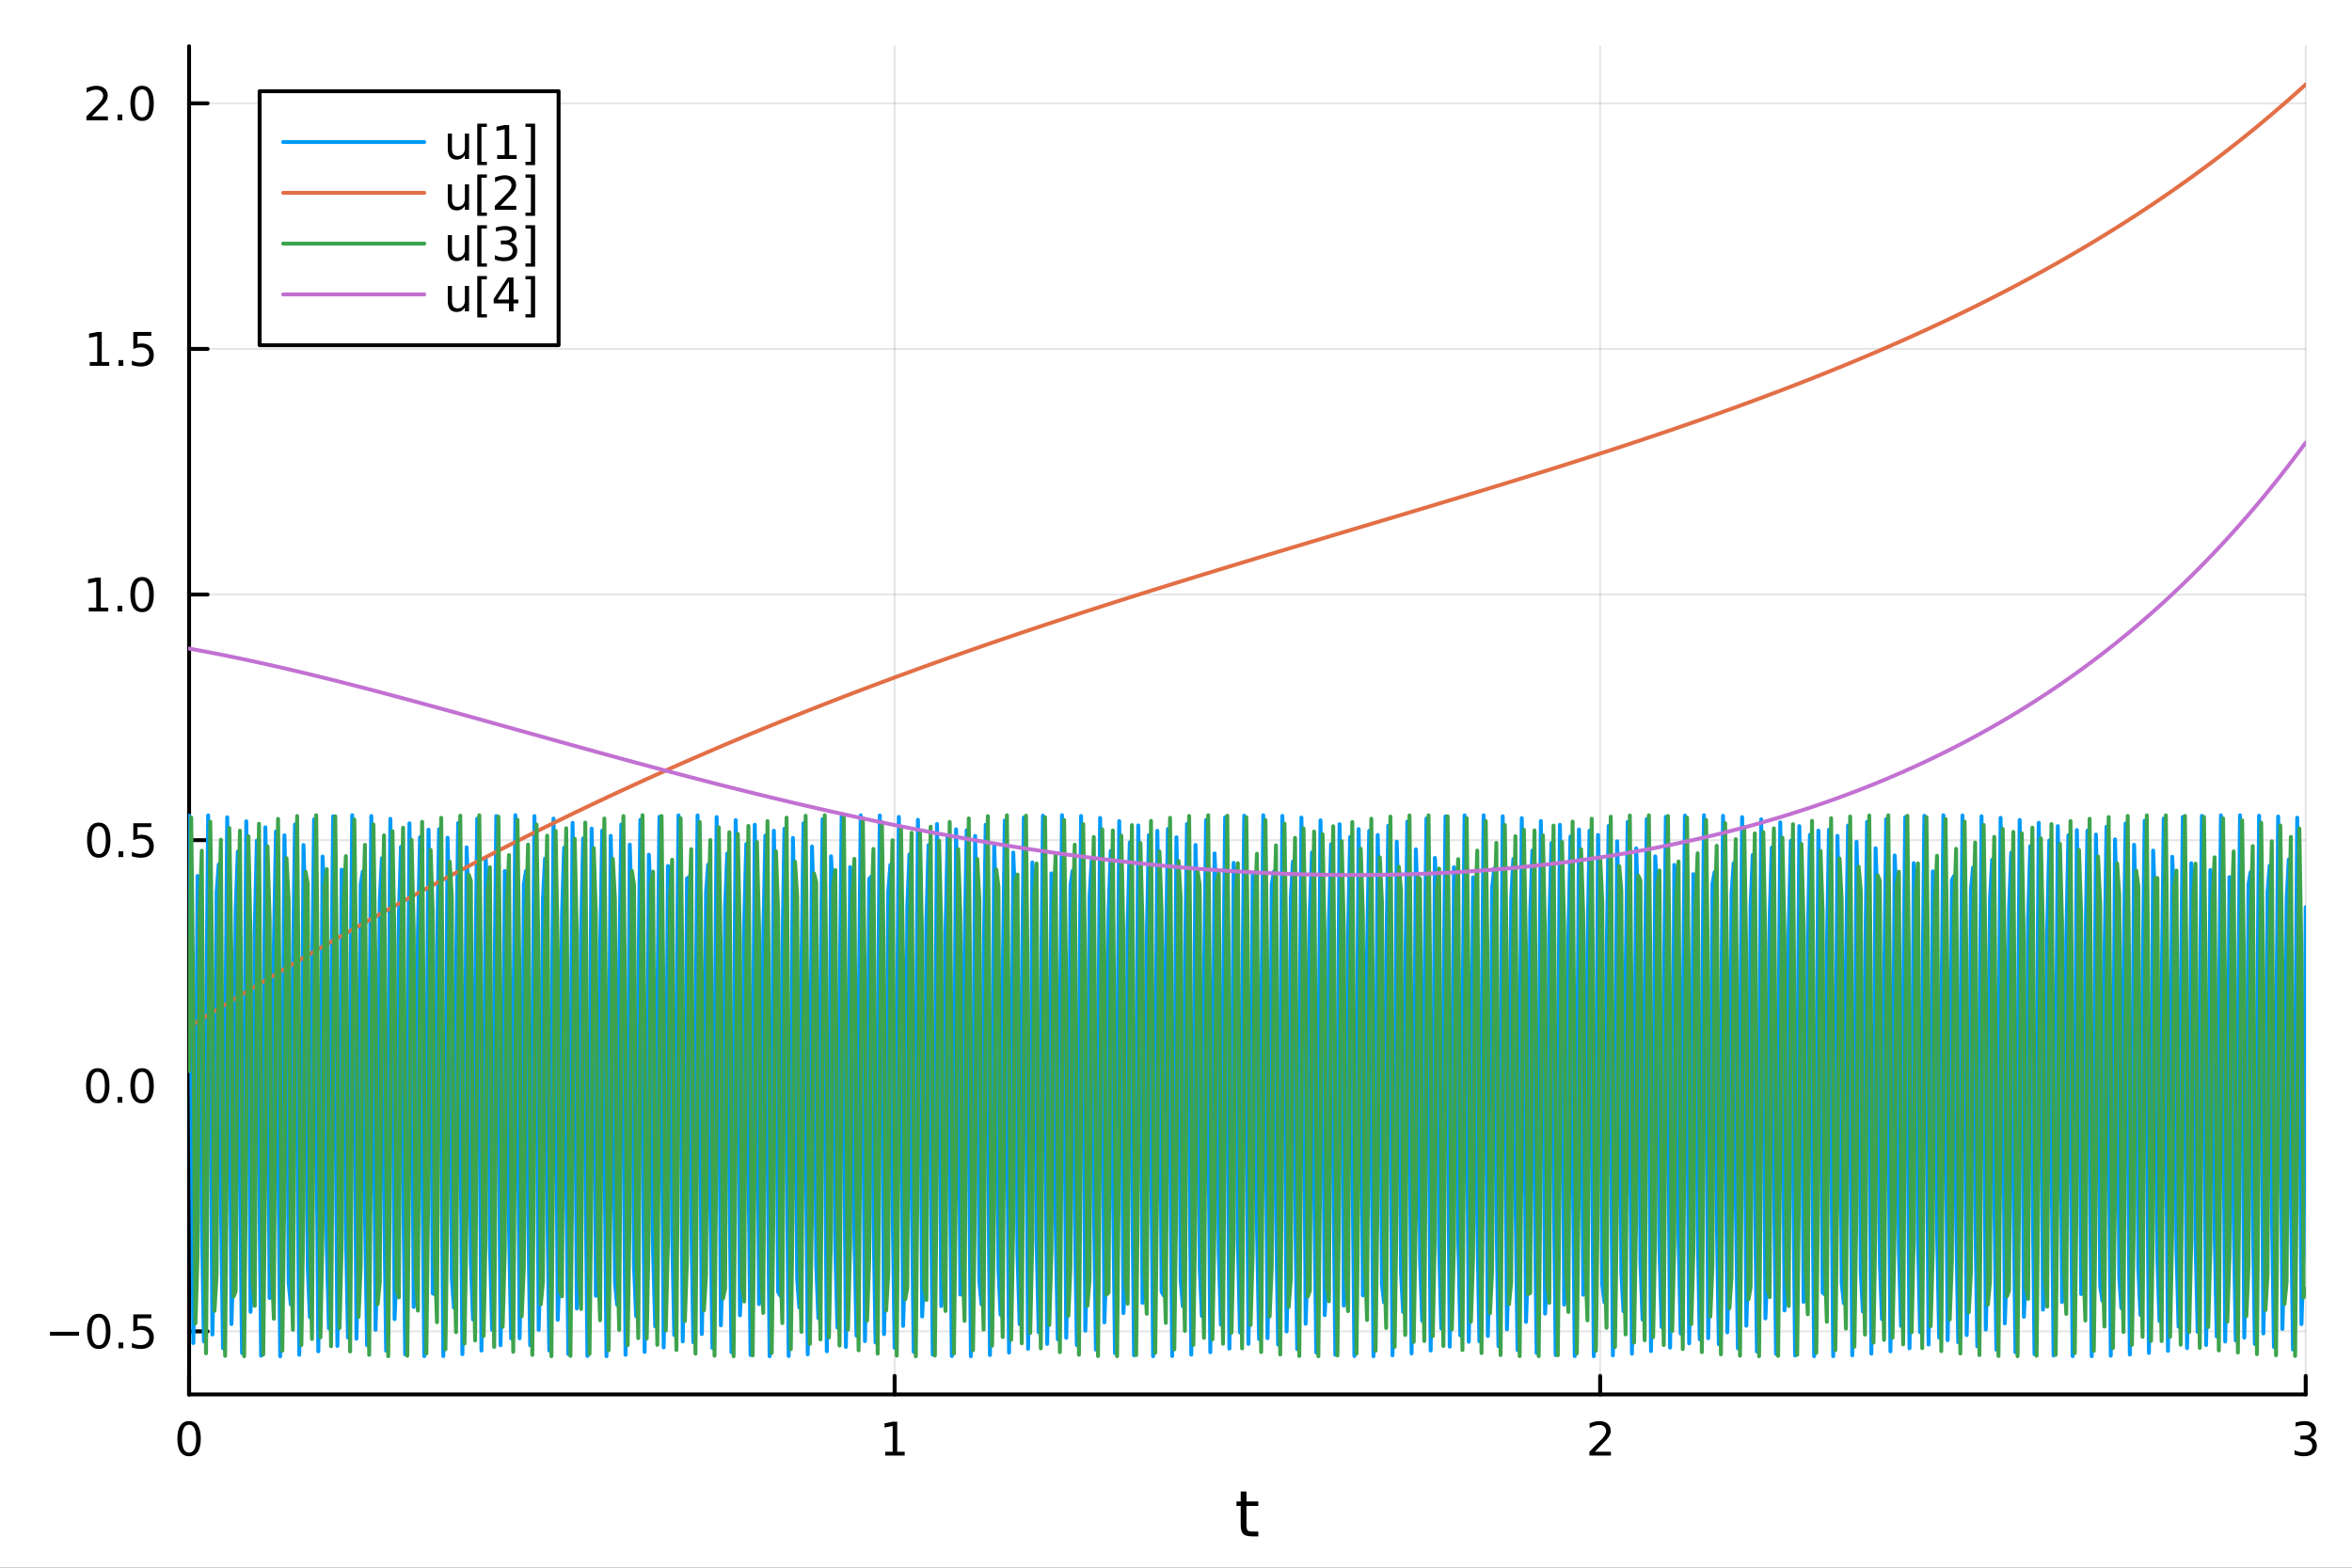
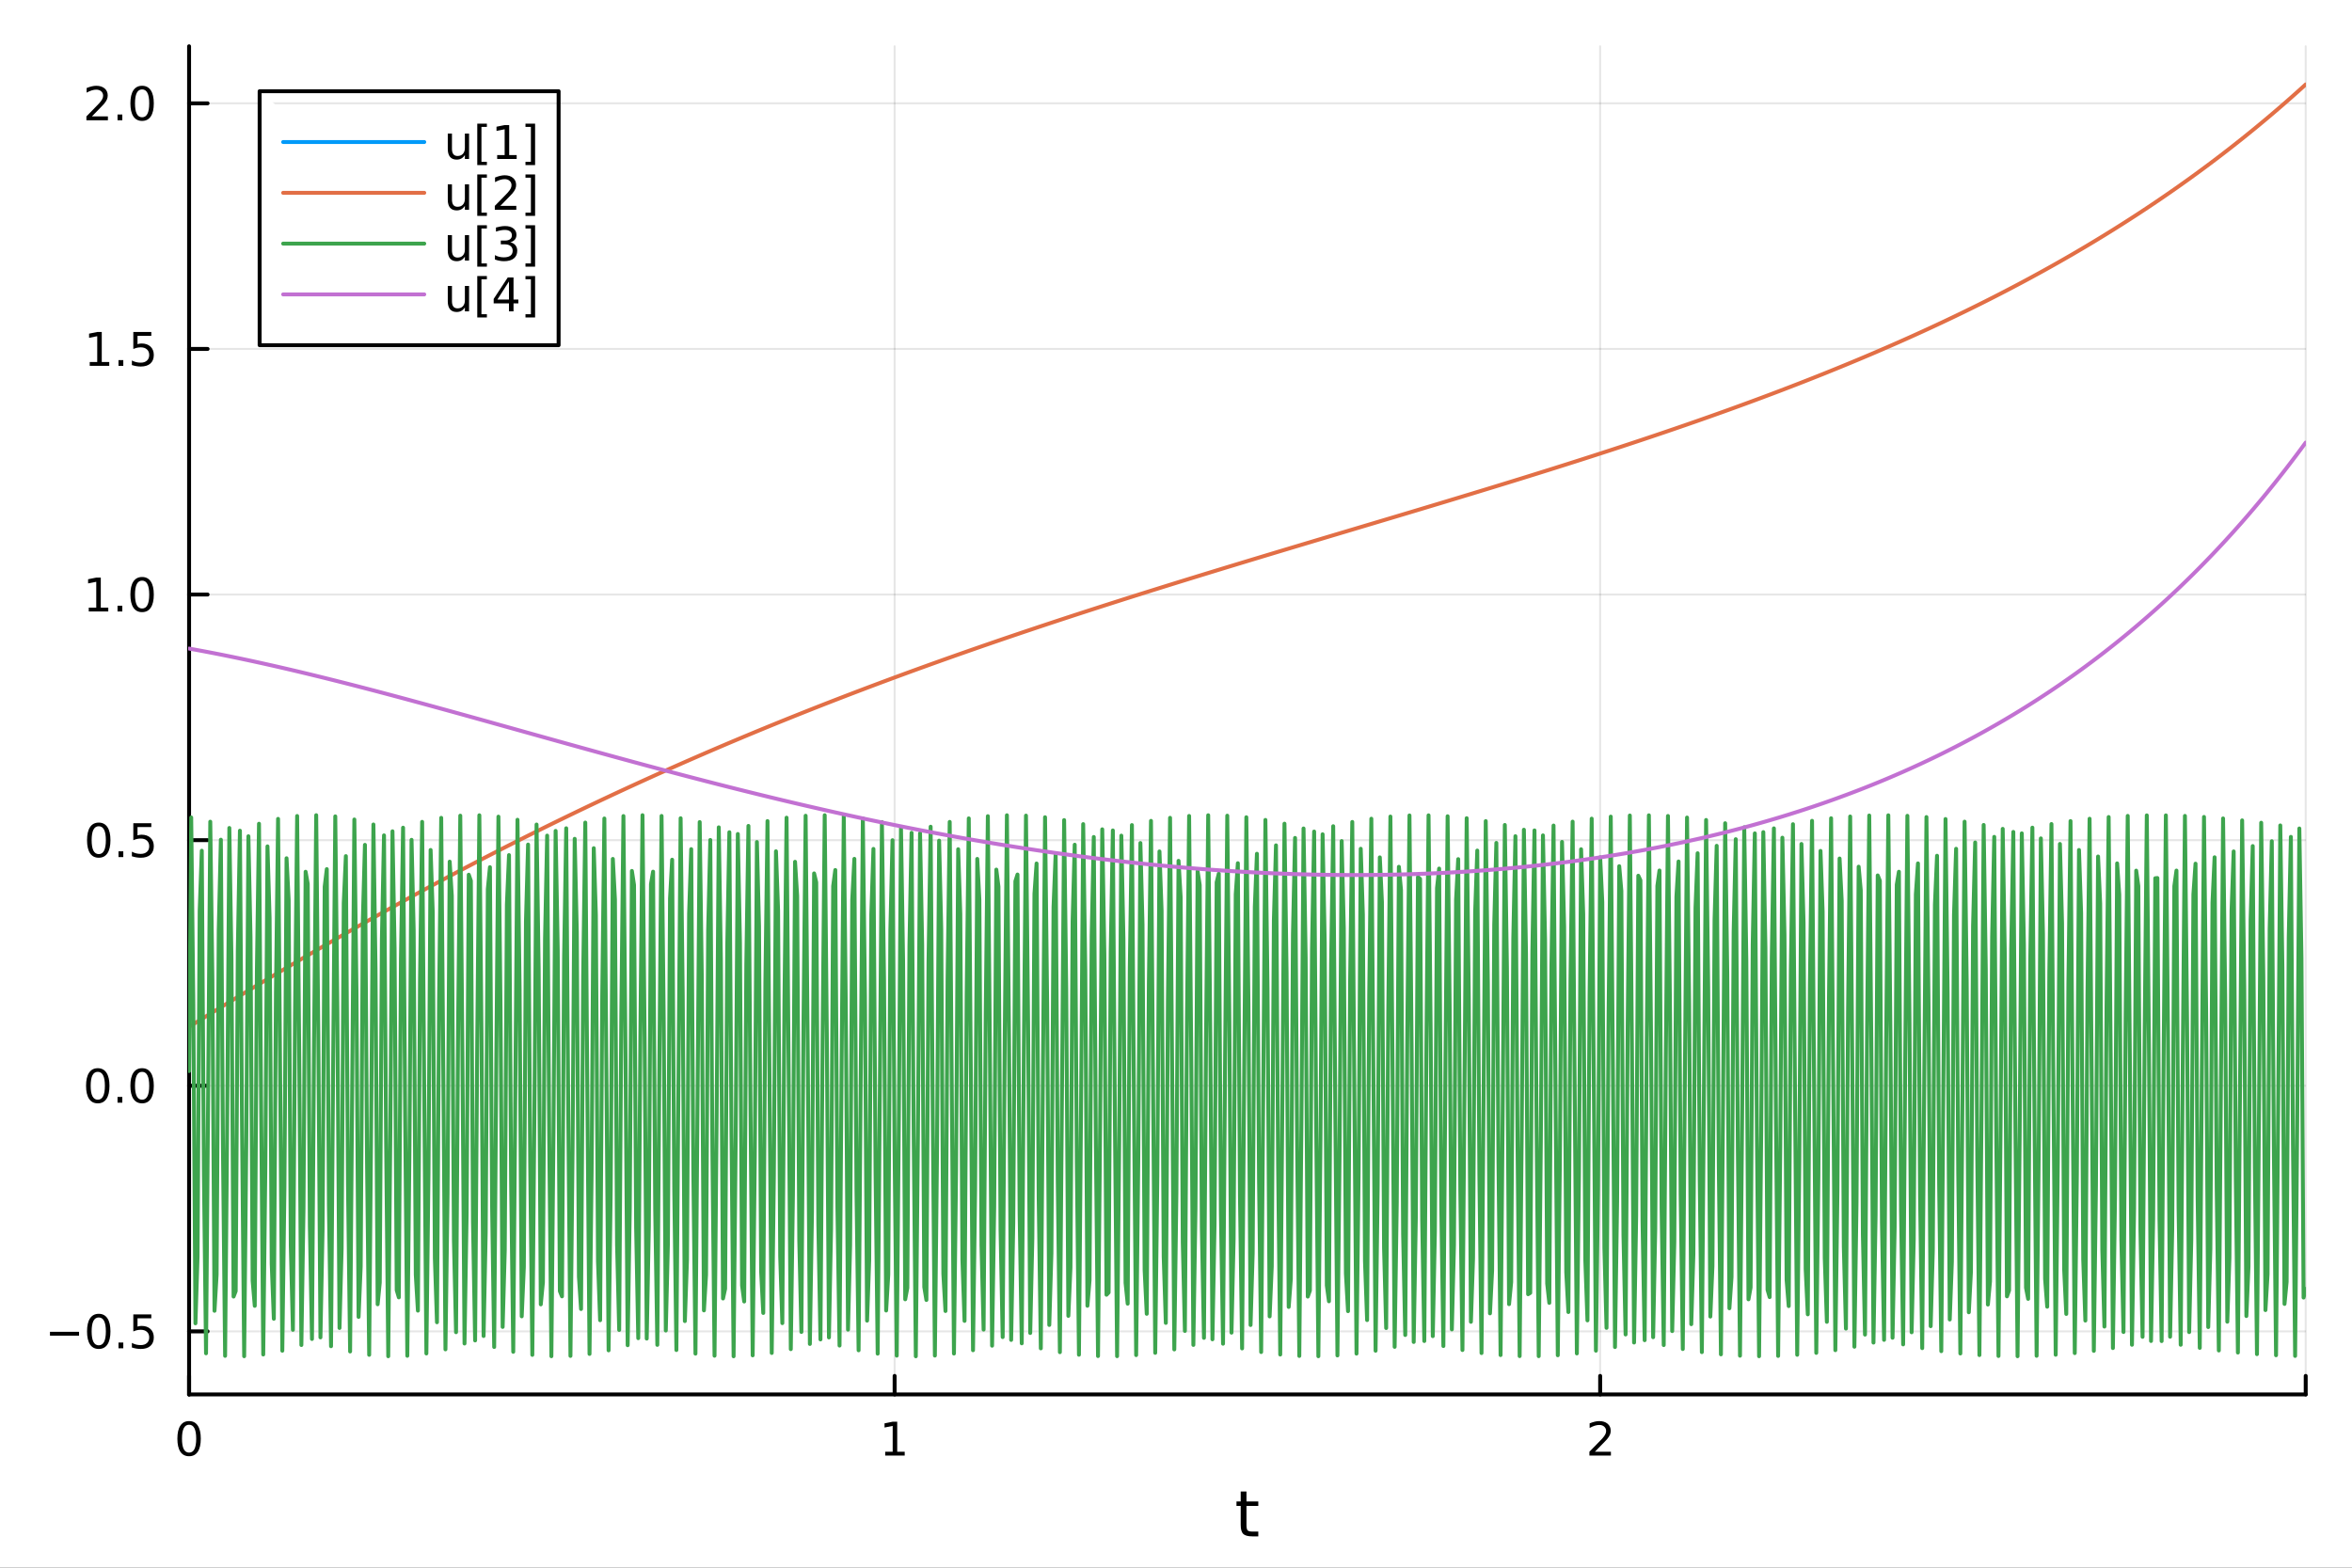
<svg xmlns="http://www.w3.org/2000/svg" width="600" height="400" viewBox="0 0 2400 1600">
  <rect x="0" y="0" width="2400" height="1600" fill="#333333" stroke="none" />
  <defs>
    <clipPath id="clip180">
      <rect x="0" y="0" width="2400" height="1600" />
    </clipPath>
  </defs>
  <path clip-path="url(#clip180)" d="M0 1600 L2400 1600 L2400 0 L0 0  Z" fill="#ffffff" fill-rule="evenodd" fill-opacity="1" />
  <defs>
    <clipPath id="clip181">
      <rect x="480" y="0" width="1681" height="1600" />
    </clipPath>
  </defs>
  <path clip-path="url(#clip180)" d="M192.941 1423.18 L2352.76 1423.18 L2352.76 47.244 L192.941 47.244  Z" fill="#ffffff" fill-rule="evenodd" fill-opacity="1" />
  <defs>
    <clipPath id="clip182">
      <rect x="192" y="47" width="2161" height="1377" />
    </clipPath>
  </defs>
  <polyline clip-path="url(#clip182)" style="stroke:#000000; stroke-linecap:round; stroke-linejoin:round; stroke-width:2; stroke-opacity:0.1; fill:none" points="192.941,1423.18 192.941,47.244 " />
  <polyline clip-path="url(#clip182)" style="stroke:#000000; stroke-linecap:round; stroke-linejoin:round; stroke-width:2; stroke-opacity:0.1; fill:none" points="912.879,1423.18 912.879,47.244 " />
  <polyline clip-path="url(#clip182)" style="stroke:#000000; stroke-linecap:round; stroke-linejoin:round; stroke-width:2; stroke-opacity:0.1; fill:none" points="1632.82,1423.18 1632.82,47.244 " />
  <polyline clip-path="url(#clip182)" style="stroke:#000000; stroke-linecap:round; stroke-linejoin:round; stroke-width:2; stroke-opacity:0.1; fill:none" points="2352.76,1423.18 2352.76,47.244 " />
  <polyline clip-path="url(#clip182)" style="stroke:#000000; stroke-linecap:round; stroke-linejoin:round; stroke-width:2; stroke-opacity:0.1; fill:none" points="192.941,1358.81 2352.76,1358.81 " />
  <polyline clip-path="url(#clip182)" style="stroke:#000000; stroke-linecap:round; stroke-linejoin:round; stroke-width:2; stroke-opacity:0.1; fill:none" points="192.941,1108.14 2352.76,1108.14 " />
  <polyline clip-path="url(#clip182)" style="stroke:#000000; stroke-linecap:round; stroke-linejoin:round; stroke-width:2; stroke-opacity:0.1; fill:none" points="192.941,857.467 2352.76,857.467 " />
  <polyline clip-path="url(#clip182)" style="stroke:#000000; stroke-linecap:round; stroke-linejoin:round; stroke-width:2; stroke-opacity:0.1; fill:none" points="192.941,606.797 2352.76,606.797 " />
  <polyline clip-path="url(#clip182)" style="stroke:#000000; stroke-linecap:round; stroke-linejoin:round; stroke-width:2; stroke-opacity:0.1; fill:none" points="192.941,356.127 2352.76,356.127 " />
  <polyline clip-path="url(#clip182)" style="stroke:#000000; stroke-linecap:round; stroke-linejoin:round; stroke-width:2; stroke-opacity:0.1; fill:none" points="192.941,105.457 2352.76,105.457 " />
  <polyline clip-path="url(#clip180)" style="stroke:#000000; stroke-linecap:round; stroke-linejoin:round; stroke-width:4; stroke-opacity:1; fill:none" points="192.941,1423.18 2352.76,1423.18 " />
  <polyline clip-path="url(#clip180)" style="stroke:#000000; stroke-linecap:round; stroke-linejoin:round; stroke-width:4; stroke-opacity:1; fill:none" points="192.941,1423.18 192.941,1404.28 " />
  <polyline clip-path="url(#clip180)" style="stroke:#000000; stroke-linecap:round; stroke-linejoin:round; stroke-width:4; stroke-opacity:1; fill:none" points="912.879,1423.18 912.879,1404.28 " />
  <polyline clip-path="url(#clip180)" style="stroke:#000000; stroke-linecap:round; stroke-linejoin:round; stroke-width:4; stroke-opacity:1; fill:none" points="1632.82,1423.18 1632.82,1404.28 " />
  <polyline clip-path="url(#clip180)" style="stroke:#000000; stroke-linecap:round; stroke-linejoin:round; stroke-width:4; stroke-opacity:1; fill:none" points="2352.76,1423.18 2352.76,1404.28 " />
  <path clip-path="url(#clip180)" d="M192.941 1454.1 Q189.33 1454.1 187.501 1457.66 Q185.695 1461.2 185.695 1468.33 Q185.695 1475.44 187.501 1479.01 Q189.33 1482.55 192.941 1482.55 Q196.575 1482.55 198.38 1479.01 Q200.209 1475.44 200.209 1468.33 Q200.209 1461.2 198.38 1457.66 Q196.575 1454.1 192.941 1454.1 M192.941 1450.39 Q198.751 1450.39 201.806 1455 Q204.885 1459.58 204.885 1468.33 Q204.885 1477.06 201.806 1481.67 Q198.751 1486.25 192.941 1486.25 Q187.13 1486.25 184.052 1481.67 Q180.996 1477.06 180.996 1468.33 Q180.996 1459.58 184.052 1455 Q187.13 1450.39 192.941 1450.39 Z" fill="#000000" fill-rule="nonzero" fill-opacity="1" />
  <path clip-path="url(#clip180)" d="M903.261 1481.64 L910.9 1481.64 L910.9 1455.28 L902.59 1456.95 L902.59 1452.69 L910.854 1451.02 L915.53 1451.02 L915.53 1481.64 L923.168 1481.64 L923.168 1485.58 L903.261 1485.58 L903.261 1481.64 Z" fill="#000000" fill-rule="nonzero" fill-opacity="1" />
  <path clip-path="url(#clip180)" d="M1627.47 1481.64 L1643.79 1481.64 L1643.79 1485.58 L1621.85 1485.58 L1621.85 1481.64 Q1624.51 1478.89 1629.09 1474.26 Q1633.7 1469.61 1634.88 1468.27 Q1637.12 1465.74 1638 1464.01 Q1638.91 1462.25 1638.91 1460.56 Q1638.91 1457.8 1636.96 1456.07 Q1635.04 1454.33 1631.94 1454.33 Q1629.74 1454.33 1627.29 1455.09 Q1624.85 1455.86 1622.08 1457.41 L1622.08 1452.69 Q1624.9 1451.55 1627.35 1450.97 Q1629.81 1450.39 1631.85 1450.39 Q1637.22 1450.39 1640.41 1453.08 Q1643.6 1455.77 1643.6 1460.26 Q1643.6 1462.39 1642.79 1464.31 Q1642.01 1466.2 1639.9 1468.8 Q1639.32 1469.47 1636.22 1472.69 Q1633.12 1475.88 1627.47 1481.64 Z" fill="#000000" fill-rule="nonzero" fill-opacity="1" />
-   <path clip-path="url(#clip180)" d="M2357 1466.95 Q2360.36 1467.66 2362.24 1469.93 Q2364.13 1472.2 2364.13 1475.53 Q2364.13 1480.65 2360.61 1483.45 Q2357.1 1486.25 2350.61 1486.25 Q2348.44 1486.25 2346.12 1485.81 Q2343.83 1485.39 2341.38 1484.54 L2341.38 1480.02 Q2343.32 1481.16 2345.64 1481.74 Q2347.95 1482.32 2350.48 1482.32 Q2354.87 1482.32 2357.17 1480.58 Q2359.48 1478.84 2359.48 1475.53 Q2359.48 1472.48 2357.33 1470.77 Q2355.2 1469.03 2351.38 1469.03 L2347.35 1469.03 L2347.35 1465.19 L2351.56 1465.19 Q2355.01 1465.19 2356.84 1463.82 Q2358.67 1462.43 2358.67 1459.84 Q2358.67 1457.18 2356.77 1455.77 Q2354.9 1454.33 2351.38 1454.33 Q2349.46 1454.33 2347.26 1454.75 Q2345.06 1455.16 2342.42 1456.04 L2342.42 1451.88 Q2345.08 1451.14 2347.4 1450.77 Q2349.74 1450.39 2351.8 1450.39 Q2357.12 1450.39 2360.22 1452.83 Q2363.32 1455.23 2363.32 1459.35 Q2363.32 1462.22 2361.68 1464.21 Q2360.04 1466.18 2357 1466.95 Z" fill="#000000" fill-rule="nonzero" fill-opacity="1" />
  <path clip-path="url(#clip180)" d="M1271.91 1522.27 L1271.91 1532.4 L1283.97 1532.4 L1283.97 1536.95 L1271.91 1536.95 L1271.91 1556.3 Q1271.91 1560.66 1273.09 1561.9 Q1274.3 1563.14 1277.96 1563.14 L1283.97 1563.14 L1283.97 1568.04 L1277.96 1568.04 Q1271.18 1568.04 1268.6 1565.53 Q1266.02 1562.98 1266.02 1556.3 L1266.02 1536.95 L1261.72 1536.95 L1261.72 1532.4 L1266.02 1532.4 L1266.02 1522.27 L1271.91 1522.27 Z" fill="#000000" fill-rule="nonzero" fill-opacity="1" />
  <polyline clip-path="url(#clip180)" style="stroke:#000000; stroke-linecap:round; stroke-linejoin:round; stroke-width:4; stroke-opacity:1; fill:none" points="192.941,1423.18 192.941,47.244 " />
  <polyline clip-path="url(#clip180)" style="stroke:#000000; stroke-linecap:round; stroke-linejoin:round; stroke-width:4; stroke-opacity:1; fill:none" points="192.941,1358.81 211.838,1358.81 " />
  <polyline clip-path="url(#clip180)" style="stroke:#000000; stroke-linecap:round; stroke-linejoin:round; stroke-width:4; stroke-opacity:1; fill:none" points="192.941,1108.14 211.838,1108.14 " />
  <polyline clip-path="url(#clip180)" style="stroke:#000000; stroke-linecap:round; stroke-linejoin:round; stroke-width:4; stroke-opacity:1; fill:none" points="192.941,857.467 211.838,857.467 " />
  <polyline clip-path="url(#clip180)" style="stroke:#000000; stroke-linecap:round; stroke-linejoin:round; stroke-width:4; stroke-opacity:1; fill:none" points="192.941,606.797 211.838,606.797 " />
  <polyline clip-path="url(#clip180)" style="stroke:#000000; stroke-linecap:round; stroke-linejoin:round; stroke-width:4; stroke-opacity:1; fill:none" points="192.941,356.127 211.838,356.127 " />
  <polyline clip-path="url(#clip180)" style="stroke:#000000; stroke-linecap:round; stroke-linejoin:round; stroke-width:4; stroke-opacity:1; fill:none" points="192.941,105.457 211.838,105.457 " />
  <path clip-path="url(#clip180)" d="M50.992 1359.26 L80.668 1359.26 L80.668 1363.19 L50.992 1363.19 L50.992 1359.26 Z" fill="#000000" fill-rule="nonzero" fill-opacity="1" />
  <path clip-path="url(#clip180)" d="M100.76 1344.61 Q97.149 1344.61 95.321 1348.17 Q93.515 1351.71 93.515 1358.84 Q93.515 1365.95 95.321 1369.51 Q97.149 1373.05 100.76 1373.05 Q104.395 1373.05 106.2 1369.51 Q108.029 1365.95 108.029 1358.84 Q108.029 1351.71 106.2 1348.17 Q104.395 1344.61 100.76 1344.61 M100.76 1340.9 Q106.571 1340.9 109.626 1345.51 Q112.705 1350.09 112.705 1358.84 Q112.705 1367.57 109.626 1372.18 Q106.571 1376.76 100.76 1376.76 Q94.95 1376.76 91.871 1372.18 Q88.816 1367.57 88.816 1358.84 Q88.816 1350.09 91.871 1345.51 Q94.95 1340.9 100.76 1340.9 Z" fill="#000000" fill-rule="nonzero" fill-opacity="1" />
  <path clip-path="url(#clip180)" d="M120.922 1370.21 L125.807 1370.21 L125.807 1376.09 L120.922 1376.09 L120.922 1370.21 Z" fill="#000000" fill-rule="nonzero" fill-opacity="1" />
  <path clip-path="url(#clip180)" d="M136.038 1341.53 L154.394 1341.53 L154.394 1345.46 L140.32 1345.46 L140.32 1353.93 Q141.339 1353.59 142.357 1353.43 Q143.376 1353.24 144.394 1353.24 Q150.181 1353.24 153.561 1356.41 Q156.941 1359.58 156.941 1365 Q156.941 1370.58 153.468 1373.68 Q149.996 1376.76 143.677 1376.76 Q141.501 1376.76 139.232 1376.39 Q136.987 1376.02 134.58 1375.28 L134.58 1370.58 Q136.663 1371.71 138.885 1372.27 Q141.107 1372.82 143.584 1372.82 Q147.589 1372.82 149.927 1370.72 Q152.265 1368.61 152.265 1365 Q152.265 1361.39 149.927 1359.28 Q147.589 1357.18 143.584 1357.18 Q141.709 1357.18 139.834 1357.59 Q137.982 1358.01 136.038 1358.89 L136.038 1341.53 Z" fill="#000000" fill-rule="nonzero" fill-opacity="1" />
  <path clip-path="url(#clip180)" d="M99.765 1093.94 Q96.154 1093.94 94.325 1097.5 Q92.52 1101.04 92.52 1108.17 Q92.52 1115.28 94.325 1118.84 Q96.154 1122.38 99.765 1122.38 Q103.399 1122.38 105.205 1118.84 Q107.033 1115.28 107.033 1108.17 Q107.033 1101.04 105.205 1097.5 Q103.399 1093.94 99.765 1093.94 M99.765 1090.23 Q105.575 1090.23 108.631 1094.84 Q111.709 1099.42 111.709 1108.17 Q111.709 1116.9 108.631 1121.51 Q105.575 1126.09 99.765 1126.09 Q93.955 1126.09 90.876 1121.51 Q87.821 1116.9 87.821 1108.17 Q87.821 1099.42 90.876 1094.84 Q93.955 1090.23 99.765 1090.23 Z" fill="#000000" fill-rule="nonzero" fill-opacity="1" />
  <path clip-path="url(#clip180)" d="M119.927 1119.54 L124.811 1119.54 L124.811 1125.42 L119.927 1125.42 L119.927 1119.54 Z" fill="#000000" fill-rule="nonzero" fill-opacity="1" />
  <path clip-path="url(#clip180)" d="M144.996 1093.94 Q141.385 1093.94 139.556 1097.5 Q137.751 1101.04 137.751 1108.17 Q137.751 1115.28 139.556 1118.84 Q141.385 1122.38 144.996 1122.38 Q148.63 1122.38 150.436 1118.84 Q152.265 1115.28 152.265 1108.17 Q152.265 1101.04 150.436 1097.5 Q148.63 1093.94 144.996 1093.94 M144.996 1090.23 Q150.806 1090.23 153.862 1094.84 Q156.941 1099.42 156.941 1108.17 Q156.941 1116.9 153.862 1121.51 Q150.806 1126.09 144.996 1126.09 Q139.186 1126.09 136.107 1121.51 Q133.052 1116.9 133.052 1108.17 Q133.052 1099.42 136.107 1094.84 Q139.186 1090.23 144.996 1090.23 Z" fill="#000000" fill-rule="nonzero" fill-opacity="1" />
  <path clip-path="url(#clip180)" d="M100.76 843.266 Q97.149 843.266 95.321 846.831 Q93.515 850.373 93.515 857.502 Q93.515 864.609 95.321 868.173 Q97.149 871.715 100.76 871.715 Q104.395 871.715 106.2 868.173 Q108.029 864.609 108.029 857.502 Q108.029 850.373 106.2 846.831 Q104.395 843.266 100.76 843.266 M100.76 839.562 Q106.571 839.562 109.626 844.169 Q112.705 848.752 112.705 857.502 Q112.705 866.229 109.626 870.835 Q106.571 875.419 100.76 875.419 Q94.95 875.419 91.871 870.835 Q88.816 866.229 88.816 857.502 Q88.816 848.752 91.871 844.169 Q94.95 839.562 100.76 839.562 Z" fill="#000000" fill-rule="nonzero" fill-opacity="1" />
  <path clip-path="url(#clip180)" d="M120.922 868.868 L125.807 868.868 L125.807 874.747 L120.922 874.747 L120.922 868.868 Z" fill="#000000" fill-rule="nonzero" fill-opacity="1" />
  <path clip-path="url(#clip180)" d="M136.038 840.187 L154.394 840.187 L154.394 844.123 L140.32 844.123 L140.32 852.595 Q141.339 852.248 142.357 852.085 Q143.376 851.9 144.394 851.9 Q150.181 851.9 153.561 855.072 Q156.941 858.243 156.941 863.659 Q156.941 869.238 153.468 872.34 Q149.996 875.419 143.677 875.419 Q141.501 875.419 139.232 875.048 Q136.987 874.678 134.58 873.937 L134.58 869.238 Q136.663 870.372 138.885 870.928 Q141.107 871.484 143.584 871.484 Q147.589 871.484 149.927 869.377 Q152.265 867.271 152.265 863.659 Q152.265 860.048 149.927 857.942 Q147.589 855.835 143.584 855.835 Q141.709 855.835 139.834 856.252 Q137.982 856.669 136.038 857.548 L136.038 840.187 Z" fill="#000000" fill-rule="nonzero" fill-opacity="1" />
  <path clip-path="url(#clip180)" d="M90.575 620.142 L98.214 620.142 L98.214 593.777 L89.904 595.443 L89.904 591.184 L98.168 589.517 L102.844 589.517 L102.844 620.142 L110.483 620.142 L110.483 624.077 L90.575 624.077 L90.575 620.142 Z" fill="#000000" fill-rule="nonzero" fill-opacity="1" />
  <path clip-path="url(#clip180)" d="M119.927 618.198 L124.811 618.198 L124.811 624.077 L119.927 624.077 L119.927 618.198 Z" fill="#000000" fill-rule="nonzero" fill-opacity="1" />
  <path clip-path="url(#clip180)" d="M144.996 592.596 Q141.385 592.596 139.556 596.161 Q137.751 599.703 137.751 606.832 Q137.751 613.939 139.556 617.503 Q141.385 621.045 144.996 621.045 Q148.63 621.045 150.436 617.503 Q152.265 613.939 152.265 606.832 Q152.265 599.703 150.436 596.161 Q148.63 592.596 144.996 592.596 M144.996 588.892 Q150.806 588.892 153.862 593.499 Q156.941 598.082 156.941 606.832 Q156.941 615.559 153.862 620.165 Q150.806 624.749 144.996 624.749 Q139.186 624.749 136.107 620.165 Q133.052 615.559 133.052 606.832 Q133.052 598.082 136.107 593.499 Q139.186 588.892 144.996 588.892 Z" fill="#000000" fill-rule="nonzero" fill-opacity="1" />
  <path clip-path="url(#clip180)" d="M91.571 369.472 L99.21 369.472 L99.21 343.107 L90.899 344.773 L90.899 340.514 L99.163 338.847 L103.839 338.847 L103.839 369.472 L111.478 369.472 L111.478 373.407 L91.571 373.407 L91.571 369.472 Z" fill="#000000" fill-rule="nonzero" fill-opacity="1" />
  <path clip-path="url(#clip180)" d="M120.922 367.528 L125.807 367.528 L125.807 373.407 L120.922 373.407 L120.922 367.528 Z" fill="#000000" fill-rule="nonzero" fill-opacity="1" />
  <path clip-path="url(#clip180)" d="M136.038 338.847 L154.394 338.847 L154.394 342.783 L140.32 342.783 L140.32 351.255 Q141.339 350.908 142.357 350.746 Q143.376 350.56 144.394 350.56 Q150.181 350.56 153.561 353.732 Q156.941 356.903 156.941 362.32 Q156.941 367.898 153.468 371 Q149.996 374.079 143.677 374.079 Q141.501 374.079 139.232 373.708 Q136.987 373.338 134.58 372.597 L134.58 367.898 Q136.663 369.032 138.885 369.588 Q141.107 370.144 143.584 370.144 Q147.589 370.144 149.927 368.037 Q152.265 365.931 152.265 362.32 Q152.265 358.708 149.927 356.602 Q147.589 354.496 143.584 354.496 Q141.709 354.496 139.834 354.912 Q137.982 355.329 136.038 356.208 L136.038 338.847 Z" fill="#000000" fill-rule="nonzero" fill-opacity="1" />
  <path clip-path="url(#clip180)" d="M93.793 118.802 L110.112 118.802 L110.112 122.737 L88.168 122.737 L88.168 118.802 Q90.83 116.048 95.413 111.418 Q100.02 106.765 101.2 105.423 Q103.446 102.9 104.325 101.164 Q105.228 99.404 105.228 97.714 Q105.228 94.96 103.284 93.224 Q101.362 91.488 98.26 91.488 Q96.061 91.488 93.608 92.251 Q91.177 93.015 88.399 94.566 L88.399 89.844 Q91.223 88.71 93.677 88.131 Q96.131 87.552 98.168 87.552 Q103.538 87.552 106.733 90.238 Q109.927 92.923 109.927 97.413 Q109.927 99.543 109.117 101.464 Q108.33 103.363 106.223 105.955 Q105.645 106.626 102.543 109.844 Q99.441 113.038 93.793 118.802 Z" fill="#000000" fill-rule="nonzero" fill-opacity="1" />
  <path clip-path="url(#clip180)" d="M119.927 116.858 L124.811 116.858 L124.811 122.737 L119.927 122.737 L119.927 116.858 Z" fill="#000000" fill-rule="nonzero" fill-opacity="1" />
  <path clip-path="url(#clip180)" d="M144.996 91.256 Q141.385 91.256 139.556 94.821 Q137.751 98.363 137.751 105.492 Q137.751 112.599 139.556 116.163 Q141.385 119.705 144.996 119.705 Q148.63 119.705 150.436 116.163 Q152.265 112.599 152.265 105.492 Q152.265 98.363 150.436 94.821 Q148.63 91.256 144.996 91.256 M144.996 87.552 Q150.806 87.552 153.862 92.159 Q156.941 96.742 156.941 105.492 Q156.941 114.219 153.862 118.825 Q150.806 123.409 144.996 123.409 Q139.186 123.409 136.107 118.825 Q133.052 114.219 133.052 105.492 Q133.052 96.742 136.107 92.159 Q139.186 87.552 144.996 87.552 Z" fill="#000000" fill-rule="nonzero" fill-opacity="1" />
-   <polyline clip-path="url(#clip182)" style="stroke:#009af9; stroke-linecap:round; stroke-linejoin:round; stroke-width:4; stroke-opacity:1; fill:none" points="192.941,832.4 195.103,1072.33 197.265,1370.73 199.427,1240.31 201.589,894.04 203.751,897.409 205.912,1244.92 208.074,1369.05 210.236,1067.08 212.398,832.162 214.56,1047.95 216.722,1362.04 218.884,1261.45 221.046,910.476 223.208,882.32 225.37,1222.98 227.532,1376.07 229.694,1091.56 231.856,834.122 234.018,1024.23 236.18,1351.39 238.342,1281.24 240.504,928.357 242.666,869.123 244.828,1200.29 246.99,1380.94 249.152,1115.99 251.314,838.219 253.476,1001.34 255.638,1338.91 257.8,1299.52 259.962,947.513 262.124,857.881 264.286,1177.04 266.448,1383.65 268.61,1140.19 270.772,844.374 272.934,979.431 275.096,1324.74 277.258,1316.21 279.42,967.767 281.582,848.639 283.744,1153.44 285.906,1384.23 288.068,1163.97 290.23,852.497 292.392,958.66 294.554,1309.03 296.716,1331.19 298.878,988.94 301.039,841.427 303.201,1129.66 305.363,1382.73 307.525,1187.17 309.687,862.483 311.849,939.159 314.011,1291.92 316.173,1344.4 318.335,1010.85 320.497,836.255 322.659,1105.89 324.821,1379.2 326.983,1209.61 329.145,874.22 331.307,921.047 333.469,1273.58 335.631,1355.78 337.793,1033.33 339.955,833.118 342.117,1082.3 344.279,1373.7 346.441,1231.15 348.603,887.582 350.765,904.427 352.927,1254.16 355.089,1365.27 357.251,1056.19 359.413,831.997 361.575,1059.07 363.737,1366.33 365.899,1251.65 368.061,902.439 370.223,889.389 372.385,1233.83 374.547,1372.86 376.709,1079.26 378.871,832.857 381.033,1036.35 383.195,1357.17 385.357,1270.99 387.519,918.653 389.681,876.007 391.843,1212.75 394.005,1378.52 396.166,1102.37 398.328,835.652 400.49,1014.29 402.652,1346.32 404.814,1289.05 406.976,936.082 409.138,864.341 411.3,1191.09 413.462,1382.25 415.624,1125.37 417.786,840.32 419.948,993.039 422.11,1333.9 424.272,1305.73 426.434,954.579 428.596,854.438 430.758,1169 432.92,1384.07 435.082,1148.08 437.244,846.793 439.406,972.72 441.568,1320.01 443.73,1320.95 445.892,973.995 448.054,846.328 450.216,1146.66 452.378,1384.02 454.54,1170.37 456.702,854.988 458.864,953.453 461.026,1304.8 463.188,1334.64 465.35,994.181 467.512,840.029 469.674,1124.2 471.836,1382.11 473.998,1192.1 476.16,864.817 478.322,935.347 480.484,1288.38 482.646,1346.72 484.808,1014.99 486.97,835.548 489.132,1101.79 491.293,1378.41 493.455,1213.12 495.617,876.179 497.779,918.498 499.941,1270.89 502.103,1357.17 504.265,1036.26 506.427,832.878 508.589,1079.58 510.751,1372.98 512.913,1233.32 515.075,888.972 517.237,902.991 519.399,1252.46 521.561,1365.93 523.723,1057.85 525.885,831.998 528.047,1057.69 530.209,1365.88 532.371,1252.59 534.533,903.083 536.695,888.899 538.857,1233.24 541.019,1373 543.181,1079.63 545.343,832.881 547.505,1036.27 549.667,1357.19 551.829,1270.81 553.991,918.397 556.153,876.284 558.315,1213.35 560.477,1378.35 562.639,1101.44 564.801,835.484 566.963,1015.45 569.125,1347 571.287,1287.9 573.449,934.796 575.611,865.195 577.773,1192.93 579.935,1381.98 582.097,1123.15 584.259,839.76 586.42,995.324 588.582,1335.4 590.744,1303.77 592.906,952.155 595.068,855.671 597.23,1172.13 599.392,1383.92 601.554,1144.62 603.716,845.648 605.878,976.022 608.04,1322.5 610.202,1318.34 612.364,970.352 614.526,847.741 616.688,1151.07 618.85,1384.17 621.012,1165.74 623.174,853.084 625.336,957.638 627.498,1308.38 629.66,1331.56 631.822,989.26 633.984,841.422 636.146,1129.89 638.308,1382.77 640.47,1186.39 642.632,861.992 644.794,940.266 646.956,1293.16 649.118,1343.37 651.28,1008.75 653.442,836.721 655.604,1108.71 657.766,1379.76 659.928,1206.44 662.09,872.294 664.252,923.99 666.414,1276.95 668.576,1353.73 670.738,1028.71 672.9,833.636 675.062,1087.67 677.224,1375.19 679.386,1225.79 681.547,883.902 683.709,908.883 685.871,1259.87 688.033,1362.6 690.195,1049 692.357,832.154 694.519,1066.86 696.681,1369.11 698.843,1244.35 701.005,896.726 703.167,895.01 705.329,1242.02 707.491,1369.97 709.653,1069.5 711.815,832.254 713.977,1046.43 716.139,1361.57 718.301,1262.03 720.463,910.671 722.625,882.43 724.787,1223.52 726.949,1375.81 729.111,1090.1 731.273,833.908 733.435,1026.46 735.597,1352.67 737.759,1278.73 739.921,925.639 742.083,871.187 744.245,1204.48 746.407,1380.12 748.569,1110.67 750.731,837.079 752.893,1007.06 755.055,1342.45 757.217,1294.39 759.379,941.527 761.541,861.321 763.703,1185.03 765.865,1382.9 768.027,1131.11 770.189,841.721 772.351,988.337 774.513,1331.01 776.674,1308.94 778.836,958.234 780.998,852.862 783.16,1165.28 785.322,1384.18 787.484,1151.3 789.646,847.784 791.808,970.372 793.97,1318.44 796.132,1322.31 798.294,975.653 800.456,845.831 802.618,1145.33 804.78,1383.95 806.942,1171.15 809.104,855.21 811.266,953.249 813.428,1304.8 815.59,1334.46 817.752,993.68 819.914,840.24 822.076,1125.29 824.238,1382.27 826.4,1190.54 828.562,863.937 830.724,937.047 832.886,1290.21 835.048,1345.35 837.21,1012.21 839.372,836.095 841.534,1105.28 843.696,1379.14 845.858,1209.39 848.02,873.896 850.182,921.834 852.344,1274.74 854.506,1354.93 856.668,1031.13 858.83,833.392 860.992,1085.4 863.154,1374.63 865.316,1227.61 867.478,885.014 869.64,907.672 871.801,1258.5 873.963,1363.18 876.125,1050.35 878.287,832.122 880.449,1065.75 882.611,1368.77 884.773,1245.11 886.935,897.216 889.097,894.616 891.259,1241.57 893.421,1370.08 895.583,1069.75 897.745,832.266 899.907,1046.42 902.069,1361.61 904.231,1261.82 906.393,910.421 908.555,882.715 910.717,1224.07 912.879,1375.62 915.041,1089.25 917.203,833.802 919.365,1027.51 921.527,1353.22 923.689,1277.67 925.851,924.547 928.013,872.01 930.175,1206.08 932.337,1379.79 934.499,1108.72 936.661,836.698 938.823,1009.1 940.985,1343.66 943.147,1292.59 945.309,939.508 947.471,862.533 949.633,1187.7 951.795,1382.59 953.957,1128.1 956.119,840.918 958.281,991.284 960.443,1332.99 962.605,1306.52 964.767,955.216 966.928,854.313 969.09,1169.03 971.252,1384.04 973.414,1147.27 975.576,846.421 977.738,974.13 979.9,1321.27 982.062,1319.41 984.224,971.585 986.386,847.368 988.548,1150.17 990.71,1384.14 992.872,1166.15 995.034,853.159 997.196,957.713 999.358,1308.6 1001.52,1331.21 1003.68,988.523 1005.84,841.713 1008.01,1131.2 1010.17,1382.92 1012.33,1184.65 1014.49,861.081 1016.65,942.101 1018.82,1295.03 1020.98,1341.89 1023.14,1005.94 1025.3,837.354 1027.46,1112.22 1029.63,1380.4 1031.79,1202.69 1033.95,870.13 1036.11,927.355 1038.27,1280.65 1040.44,1351.42 1042.6,1023.75 1044.76,834.291 1046.92,1093.32 1049.08,1376.62 1051.25,1220.2 1053.41,880.247 1055.57,913.531 1057.73,1265.54 1059.89,1359.75 1062.06,1041.86 1064.22,832.518 1066.38,1074.59 1068.54,1371.61 1070.7,1237.1 1072.87,891.368 1075.03,900.678 1077.19,1249.78 1079.35,1366.89 1081.51,1060.19 1083.68,832.025 1085.84,1056.11 1088,1365.41 1090.16,1253.32 1092.32,903.427 1094.49,888.842 1096.65,1233.45 1098.81,1372.8 1100.97,1078.64 1103.13,832.793 1105.3,1037.96 1107.46,1358.08 1109.62,1268.79 1111.78,916.354 1113.94,878.06 1116.1,1216.64 1118.27,1377.49 1120.43,1097.13 1122.59,834.801 1124.75,1020.22 1126.91,1349.65 1129.08,1283.47 1131.24,930.078 1133.4,868.365 1135.56,1199.42 1137.72,1380.95 1139.89,1115.57 1142.05,838.02 1144.21,1002.95 1146.37,1340.19 1148.53,1297.29 1150.7,944.525 1152.86,859.784 1155.02,1181.89 1157.18,1383.18 1159.34,1133.9 1161.51,842.419 1163.67,986.244 1165.83,1329.76 1167.99,1310.21 1170.15,959.621 1172.32,852.339 1174.48,1164.12 1176.64,1384.19 1178.8,1152.01 1180.96,847.96 1183.13,970.15 1185.29,1318.4 1187.45,1322.18 1189.61,975.289 1191.77,846.046 1193.94,1146.19 1196.1,1383.99 1198.26,1169.85 1200.42,854.601 1202.58,954.734 1204.75,1306.2 1206.91,1333.17 1209.07,991.454 1211.23,840.914 1213.39,1128.19 1215.56,1382.61 1217.72,1187.33 1219.88,862.299 1222.04,940.052 1224.2,1293.2 1226.37,1343.14 1228.53,1008.04 1230.69,836.949 1232.85,1110.19 1235.01,1380.07 1237.18,1204.39 1239.34,871.004 1241.5,926.156 1243.66,1279.48 1245.82,1352.06 1247.99,1024.96 1250.15,834.15 1252.31,1092.27 1254.47,1376.39 1256.63,1220.96 1258.8,880.665 1260.96,913.095 1263.12,1265.12 1265.28,1359.92 1267.44,1042.16 1269.61,832.513 1271.77,1074.51 1273.93,1371.61 1276.09,1236.98 1278.25,891.227 1280.42,900.91 1282.58,1250.16 1284.74,1366.69 1286.9,1059.54 1289.06,832.026 1291.23,1056.97 1293.39,1365.76 1295.55,1252.39 1297.71,902.632 1299.87,889.639 1302.03,1234.7 1304.2,1372.36 1306.36,1077.03 1308.52,832.676 1310.68,1039.73 1312.84,1358.89 1315.01,1267.13 1317.17,914.821 1319.33,879.316 1321.49,1218.8 1323.65,1376.93 1325.82,1094.57 1327.98,834.442 1330.14,1022.85 1332.3,1351.03 1334.46,1281.15 1336.63,927.732 1338.79,869.969 1340.95,1202.53 1343.11,1380.39 1345.27,1112.07 1347.44,837.301 1349.6,1006.4 1351.76,1342.23 1353.92,1294.41 1356.08,941.303 1358.25,861.622 1360.41,1185.96 1362.57,1382.75 1364.73,1129.47 1366.89,841.225 1369.06,990.434 1371.22,1332.55 1373.38,1306.86 1375.54,955.468 1377.7,854.294 1379.87,1169.16 1382.03,1384.01 1384.19,1146.7 1386.35,846.184 1388.51,975.012 1390.68,1322.04 1392.84,1318.47 1395,970.163 1397.16,847.998 1399.32,1152.21 1401.49,1384.19 1403.65,1163.69 1405.81,852.14 1407.97,960.186 1410.13,1310.74 1412.3,1329.21 1414.46,985.321 1416.62,842.744 1418.78,1135.18 1420.94,1383.29 1423.11,1180.39 1425.27,859.057 1427.43,946.006 1429.59,1298.71 1431.75,1339.03 1433.92,1000.87 1436.08,838.538 1438.24,1118.13 1440.4,1381.34 1442.56,1196.72 1444.73,866.893 1446.89,932.519 1449.05,1286.02 1451.21,1347.93 1453.37,1016.76 1455.54,835.379 1457.7,1101.12 1459.86,1378.36 1462.02,1212.63 1464.18,875.604 1466.35,919.764 1468.51,1272.72 1470.67,1355.88 1472.83,1032.91 1474.99,833.264 1477.16,1084.23 1479.32,1374.39 1481.48,1228.07 1483.64,885.141 1485.8,907.782 1487.97,1258.88 1490.13,1362.85 1492.29,1049.25 1494.45,832.186 1496.61,1067.51 1498.77,1369.44 1500.94,1242.98 1503.1,895.457 1505.26,896.604 1507.42,1244.55 1509.58,1368.85 1511.75,1065.73 1513.91,832.131 1516.07,1051.04 1518.23,1363.56 1520.39,1257.32 1522.56,906.501 1524.72,886.261 1526.88,1229.79 1529.04,1373.87 1531.2,1082.28 1533.37,833.085 1535.53,1034.85 1537.69,1356.77 1539.85,1271.04 1542.01,918.218 1544.18,876.779 1546.34,1214.67 1548.5,1377.89 1550.66,1098.83 1552.82,835.028 1554.99,1019.02 1557.15,1349.13 1559.31,1284.1 1561.47,930.556 1563.63,868.179 1565.8,1199.25 1567.96,1380.93 1570.12,1115.32 1572.28,837.936 1574.44,1003.59 1576.61,1340.67 1578.77,1296.46 1580.93,943.458 1583.09,860.479 1585.25,1183.59 1587.42,1382.98 1589.58,1131.7 1591.74,841.784 1593.9,988.62 1596.06,1331.44 1598.23,1308.09 1600.39,956.868 1602.55,853.691 1604.71,1167.75 1606.87,1384.06 1609.04,1147.91 1611.2,846.542 1613.36,974.148 1615.52,1321.47 1617.68,1318.96 1619.85,970.729 1622.01,847.826 1624.17,1151.8 1626.33,1384.17 1628.49,1163.88 1630.66,852.176 1632.82,960.22 1634.98,1310.83 1637.14,1329.04 1639.3,984.983 1641.47,842.888 1643.63,1135.79 1645.79,1383.34 1647.95,1179.57 1650.11,858.653 1652.28,946.879 1654.44,1299.57 1656.6,1338.31 1658.76,999.573 1660.92,838.88 1663.09,1119.77 1665.25,1381.58 1667.41,1194.93 1669.57,865.934 1671.73,934.159 1673.9,1287.72 1676.06,1346.75 1678.22,1014.44 1680.38,835.799 1682.54,1103.82 1684.7,1378.92 1686.87,1209.91 1689.03,873.98 1691.19,922.096 1693.35,1275.34 1695.51,1354.35 1697.68,1029.53 1699.84,833.639 1702,1087.97 1704.16,1375.38 1706.32,1224.46 1708.49,882.748 1710.65,910.72 1712.81,1262.5 1714.97,1361.09 1717.13,1044.78 1719.3,832.391 1721.46,1072.29 1723.62,1370.99 1725.78,1238.54 1727.94,892.196 1730.11,900.057 1732.27,1249.23 1734.43,1366.97 1736.59,1060.14 1738.75,832.043 1740.92,1056.83 1743.08,1365.78 1745.24,1252.11 1747.4,902.276 1749.56,890.13 1751.73,1235.6 1753.89,1371.98 1756.05,1075.56 1758.21,832.578 1760.37,1041.63 1762.54,1359.78 1764.7,1265.13 1766.86,912.943 1769.02,880.96 1771.18,1221.65 1773.35,1376.13 1775.51,1090.97 1777.67,833.976 1779.83,1026.74 1781.99,1353.04 1784.16,1277.58 1786.32,924.149 1788.48,872.561 1790.64,1207.45 1792.8,1379.41 1794.97,1106.34 1797.13,836.217 1799.29,1012.2 1801.45,1345.58 1803.61,1289.41 1805.78,935.845 1807.94,864.947 1810.1,1193.03 1812.26,1381.84 1814.42,1121.6 1816.59,839.275 1818.75,998.065 1820.91,1337.45 1823.07,1300.61 1825.23,947.982 1827.4,858.126 1829.56,1178.47 1831.72,1383.42 1833.88,1136.71 1836.04,843.122 1838.21,984.36 1840.37,1328.69 1842.53,1311.14 1844.69,960.511 1846.85,852.103 1849.02,1163.8 1851.18,1384.16 1853.34,1151.62 1855.5,847.729 1857.66,971.126 1859.83,1319.34 1861.99,1321 1864.15,973.381 1866.31,846.882 1868.47,1149.08 1870.63,1384.09 1872.8,1166.29 1874.96,853.063 1877.12,958.394 1879.28,1309.45 1881.44,1330.16 1883.61,986.543 1885.77,842.46 1887.93,1134.35 1890.09,1383.23 1892.25,1180.68 1894.42,859.091 1896.58,946.195 1898.74,1299.05 1900.9,1338.61 1903.06,999.947 1905.23,838.833 1907.39,1119.67 1909.55,1381.58 1911.71,1194.74 1913.87,865.775 1916.04,934.554 1918.2,1288.21 1920.36,1346.34 1922.52,1013.54 1924.68,835.993 1926.85,1105.08 1929.01,1379.19 1931.17,1208.45 1933.33,873.079 1935.49,923.496 1937.66,1276.95 1939.82,1353.34 1941.98,1027.29 1944.14,833.929 1946.3,1090.63 1948.47,1376.06 1950.63,1221.75 1952.79,880.963 1954.95,913.04 1957.11,1265.34 1959.28,1359.61 1961.44,1041.13 1963.6,832.628 1965.76,1076.35 1967.92,1372.25 1970.09,1234.63 1972.25,889.387 1974.41,903.203 1976.57,1253.41 1978.73,1365.16 1980.9,1055.02 1983.06,832.072 1985.22,1062.29 1987.38,1367.77 1989.54,1247.06 1991.71,898.309 1993.87,894 1996.03,1241.21 1998.19,1369.97 2000.35,1068.91 2002.52,832.244 2004.68,1048.48 2006.84,1362.65 2009,1259 2011.16,907.688 2013.33,885.441 2015.49,1228.79 2017.65,1374.07 2019.81,1082.77 2021.97,833.121 2024.14,1034.97 2026.3,1356.94 2028.46,1270.44 2030.62,917.479 2032.78,877.533 2034.95,1216.19 2037.11,1377.45 2039.27,1096.55 2041.43,834.678 2043.59,1021.78 2045.76,1350.67 2047.92,1281.35 2050.08,927.642 2052.24,870.282 2054.4,1203.46 2056.57,1380.13 2058.73,1110.21 2060.89,836.891 2063.05,1008.95 2065.21,1343.87 2067.37,1291.73 2069.54,938.131 2071.7,863.687 2073.86,1190.64 2076.02,1382.12 2078.18,1123.71 2080.35,839.729 2082.51,996.495 2084.67,1336.59 2086.83,1301.54 2088.99,948.902 2091.16,857.749 2093.32,1177.77 2095.48,1383.44 2097.64,1137.01 2099.8,843.164 2101.97,984.454 2104.13,1328.86 2106.29,1310.79 2108.45,959.914 2110.61,852.462 2112.78,1164.9 2114.94,1384.12 2117.1,1150.09 2119.26,847.163 2121.42,972.844 2123.59,1320.72 2125.75,1319.46 2127.91,971.123 2130.07,847.818 2132.23,1152.07 2134.4,1384.16 2136.56,1162.9 2138.72,851.692 2140.88,961.685 2143.04,1312.22 2145.21,1327.55 2147.37,982.485 2149.53,843.809 2151.69,1139.31 2153.85,1383.61 2156.02,1175.43 2158.18,856.717 2160.34,950.996 2162.5,1303.4 2164.66,1335.06 2166.83,993.96 2168.99,840.42 2171.15,1126.66 2173.31,1382.47 2175.47,1187.63 2177.64,862.201 2179.8,940.789 2181.96,1294.29 2184.12,1341.98 2186.28,1005.51 2188.45,837.637 2190.61,1114.16 2192.77,1380.79 2194.93,1199.49 2197.09,868.107 2199.26,931.077 2201.42,1284.94 2203.58,1348.33 2205.74,1017.09 2207.9,835.44 2210.07,1101.84 2212.23,1378.59 2214.39,1210.98 2216.55,874.398 2218.71,921.869 2220.88,1275.4 2223.04,1354.1 2225.2,1028.66 2227.36,833.812 2229.52,1089.73 2231.69,1375.89 2233.85,1222.08 2236.01,881.034 2238.17,913.171 2240.33,1265.69 2242.5,1359.31 2244.66,1040.18 2246.82,832.729 2248.98,1077.86 2251.14,1372.75 2253.3,1232.78 2255.47,887.975 2257.63,904.986 2259.79,1255.86 2261.95,1363.96 2264.11,1051.62 2266.28,832.166 2268.44,1066.27 2270.6,1369.18 2272.76,1243.06 2274.92,895.184 2277.09,897.313 2279.25,1245.95 2281.41,1368.08 2283.57,1062.95 2285.73,832.097 2287.9,1054.96 2290.06,1365.23 2292.22,1252.91 2294.38,902.619 2296.54,890.151 2298.71,1236.01 2300.87,1371.67 2303.03,1074.13 2305.19,832.494 2307.35,1043.98 2309.52,1360.93 2311.68,1262.32 2313.84,910.24 2316,883.497 2318.16,1226.06 2320.33,1374.76 2322.49,1085.13 2324.65,833.327 2326.81,1033.33 2328.97,1356.32 2331.14,1271.27 2333.3,918.007 2335.46,877.345 2337.62,1216.15 2339.78,1377.36 2341.95,1095.91 2344.11,834.566 2346.27,1023.05 2348.43,1351.44 2350.59,1279.77 2352.76,925.876 " />
  <polyline clip-path="url(#clip182)" style="stroke:#e26f46; stroke-linecap:round; stroke-linejoin:round; stroke-width:4; stroke-opacity:1; fill:none" points="192.941,1047.98 195.103,1046.64 197.265,1045.3 199.427,1043.96 201.589,1042.63 203.751,1041.29 205.912,1039.96 208.074,1038.63 210.236,1037.3 212.398,1035.97 214.56,1034.64 216.722,1033.31 218.884,1031.99 221.046,1030.66 223.208,1029.34 225.37,1028.02 227.532,1026.7 229.694,1025.38 231.856,1024.06 234.018,1022.74 236.18,1021.43 238.342,1020.11 240.504,1018.8 242.666,1017.49 244.828,1016.18 246.99,1014.87 249.152,1013.56 251.314,1012.25 253.476,1010.95 255.638,1009.65 257.8,1008.34 259.962,1007.04 262.124,1005.74 264.286,1004.45 266.448,1003.15 268.61,1001.85 270.772,1000.56 272.934,999.269 275.096,997.978 277.258,996.689 279.42,995.401 281.582,994.115 283.744,992.83 285.906,991.547 288.068,990.265 290.23,988.985 292.392,987.706 294.554,986.429 296.716,985.153 298.878,983.879 301.039,982.606 303.201,981.335 305.363,980.065 307.525,978.797 309.687,977.53 311.849,976.265 314.011,975.002 316.173,973.74 318.335,972.48 320.497,971.221 322.659,969.964 324.821,968.708 326.983,967.454 329.145,966.202 331.307,964.951 333.469,963.702 335.631,962.454 337.793,961.209 339.955,959.964 342.117,958.722 344.279,957.481 346.441,956.241 348.603,955.004 350.765,953.768 352.927,952.533 355.089,951.3 357.251,950.069 359.413,948.84 361.575,947.612 363.737,946.386 365.899,945.162 368.061,943.939 370.223,942.718 372.385,941.499 374.547,940.281 376.709,939.065 378.871,937.851 381.033,936.638 383.195,935.427 385.357,934.218 387.519,933.011 389.681,931.805 391.843,930.601 394.005,929.399 396.166,928.198 398.328,927 400.49,925.803 402.652,924.607 404.814,923.414 406.976,922.222 409.138,921.032 411.3,919.843 413.462,918.657 415.624,917.472 417.786,916.288 419.948,915.107 422.11,913.927 424.272,912.749 426.434,911.573 428.596,910.399 430.758,909.226 432.92,908.055 435.082,906.886 437.244,905.719 439.406,904.553 441.568,903.389 443.73,902.227 445.892,901.067 448.054,899.908 450.216,898.752 452.378,897.597 454.54,896.444 456.702,895.292 458.864,894.143 461.026,892.995 463.188,891.849 465.35,890.705 467.512,889.562 469.674,888.422 471.836,887.283 473.998,886.146 476.16,885.011 478.322,883.878 480.484,882.746 482.646,881.616 484.808,880.488 486.97,879.362 489.132,878.238 491.293,877.115 493.455,875.994 495.617,874.875 497.779,873.758 499.941,872.643 502.103,871.529 504.265,870.418 506.427,869.308 508.589,868.2 510.751,867.094 512.913,865.989 515.075,864.886 517.237,863.786 519.399,862.687 521.561,861.589 523.723,860.494 525.885,859.401 528.047,858.309 530.209,857.219 532.371,856.131 534.533,855.045 536.695,853.96 538.857,852.877 541.019,851.797 543.181,850.718 545.343,849.64 547.505,848.565 549.667,847.491 551.829,846.42 553.991,845.35 556.153,844.282 558.315,843.215 560.477,842.151 562.639,841.088 564.801,840.027 566.963,838.968 569.125,837.911 571.287,836.855 573.449,835.802 575.611,834.75 577.773,833.7 579.935,832.652 582.097,831.605 584.259,830.561 586.42,829.518 588.582,828.477 590.744,827.438 592.906,826.4 595.068,825.365 597.23,824.331 599.392,823.299 601.554,822.268 603.716,821.24 605.878,820.213 608.04,819.189 610.202,818.166 612.364,817.144 614.526,816.125 616.688,815.107 618.85,814.091 621.012,813.077 623.174,812.065 625.336,811.054 627.498,810.046 629.66,809.039 631.822,808.033 633.984,807.03 636.146,806.028 638.308,805.028 640.47,804.03 642.632,803.034 644.794,802.039 646.956,801.046 649.118,800.055 651.28,799.066 653.442,798.078 655.604,797.092 657.766,796.108 659.928,795.126 662.09,794.145 664.252,793.166 666.414,792.189 668.576,791.214 670.738,790.24 672.9,789.268 675.062,788.298 677.224,787.33 679.386,786.363 681.547,785.398 683.709,784.435 685.871,783.473 688.033,782.513 690.195,781.555 692.357,780.599 694.519,779.644 696.681,778.691 698.843,777.74 701.005,776.79 703.167,775.843 705.329,774.896 707.491,773.952 709.653,773.009 711.815,772.068 713.977,771.129 716.139,770.191 718.301,769.255 720.463,768.32 722.625,767.388 724.787,766.457 726.949,765.527 729.111,764.6 731.273,763.674 733.435,762.749 735.597,761.826 737.759,760.905 739.921,759.986 742.083,759.068 744.245,758.152 746.407,757.238 748.569,756.325 750.731,755.413 752.893,754.504 755.055,753.596 757.217,752.69 759.379,751.785 761.541,750.882 763.703,749.98 765.865,749.08 768.027,748.182 770.189,747.285 772.351,746.39 774.513,745.497 776.674,744.605 778.836,743.715 780.998,742.826 783.16,741.939 785.322,741.053 787.484,740.169 789.646,739.287 791.808,738.406 793.97,737.526 796.132,736.649 798.294,735.773 800.456,734.898 802.618,734.025 804.78,733.153 806.942,732.283 809.104,731.415 811.266,730.548 813.428,729.682 815.59,728.818 817.752,727.956 819.914,727.095 822.076,726.236 824.238,725.378 826.4,724.522 828.562,723.667 830.724,722.814 832.886,721.962 835.048,721.111 837.21,720.262 839.372,719.415 841.534,718.569 843.696,717.725 845.858,716.882 848.02,716.04 850.182,715.2 852.344,714.361 854.506,713.524 856.668,712.688 858.83,711.854 860.992,711.021 863.154,710.19 865.316,709.36 867.478,708.531 869.64,707.704 871.801,706.878 873.963,706.054 876.125,705.231 878.287,704.409 880.449,703.589 882.611,702.77 884.773,701.953 886.935,701.137 889.097,700.322 891.259,699.509 893.421,698.697 895.583,697.887 897.745,697.078 899.907,696.27 902.069,695.463 904.231,694.658 906.393,693.855 908.555,693.052 910.717,692.251 912.879,691.451 915.041,690.653 917.203,689.856 919.365,689.06 921.527,688.265 923.689,687.472 925.851,686.68 928.013,685.89 930.175,685.1 932.337,684.312 934.499,683.525 936.661,682.74 938.823,681.956 940.985,681.173 943.147,680.391 945.309,679.611 947.471,678.831 949.633,678.053 951.795,677.277 953.957,676.501 956.119,675.727 958.281,674.954 960.443,674.182 962.605,673.411 964.767,672.642 966.928,671.874 969.09,671.107 971.252,670.341 973.414,669.576 975.576,668.813 977.738,668.051 979.9,667.289 982.062,666.529 984.224,665.771 986.386,665.013 988.548,664.257 990.71,663.501 992.872,662.747 995.034,661.994 997.196,661.242 999.358,660.491 1001.52,659.742 1003.68,658.993 1005.84,658.246 1008.01,657.499 1010.17,656.754 1012.33,656.01 1014.49,655.267 1016.65,654.525 1018.82,653.784 1020.98,653.044 1023.14,652.305 1025.3,651.567 1027.46,650.831 1029.63,650.095 1031.79,649.361 1033.95,648.627 1036.11,647.894 1038.27,647.163 1040.44,646.433 1042.6,645.703 1044.76,644.975 1046.92,644.247 1049.08,643.521 1051.25,642.795 1053.41,642.071 1055.57,641.347 1057.73,640.625 1059.89,639.903 1062.06,639.183 1064.22,638.463 1066.38,637.745 1068.54,637.027 1070.7,636.31 1072.87,635.594 1075.03,634.879 1077.19,634.165 1079.35,633.452 1081.51,632.74 1083.68,632.029 1085.84,631.319 1088,630.609 1090.16,629.901 1092.32,629.193 1094.49,628.486 1096.65,627.78 1098.81,627.075 1100.97,626.371 1103.13,625.668 1105.3,624.965 1107.46,624.264 1109.62,623.563 1111.78,622.863 1113.94,622.164 1116.1,621.466 1118.27,620.768 1120.43,620.072 1122.59,619.376 1124.75,618.681 1126.91,617.986 1129.08,617.293 1131.24,616.6 1133.4,615.908 1135.56,615.217 1137.72,614.527 1139.89,613.837 1142.05,613.148 1144.21,612.46 1146.37,611.772 1148.53,611.086 1150.7,610.4 1152.86,609.715 1155.02,609.03 1157.18,608.346 1159.34,607.663 1161.51,606.981 1163.67,606.299 1165.83,605.618 1167.99,604.937 1170.15,604.258 1172.32,603.579 1174.48,602.9 1176.64,602.222 1178.8,601.545 1180.96,600.869 1183.13,600.193 1185.29,599.518 1187.45,598.843 1189.61,598.169 1191.77,597.496 1193.94,596.823 1196.1,596.151 1198.26,595.479 1200.42,594.808 1202.58,594.138 1204.75,593.468 1206.91,592.799 1209.07,592.13 1211.23,591.462 1213.39,590.794 1215.56,590.127 1217.72,589.46 1219.88,588.794 1222.04,588.129 1224.2,587.464 1226.37,586.799 1228.53,586.135 1230.69,585.472 1232.85,584.809 1235.01,584.146 1237.18,583.484 1239.34,582.822 1241.5,582.161 1243.66,581.5 1245.82,580.84 1247.99,580.18 1250.15,579.521 1252.31,578.862 1254.47,578.203 1256.63,577.545 1258.8,576.888 1260.96,576.23 1263.12,575.573 1265.28,574.917 1267.44,574.261 1269.61,573.605 1271.77,572.949 1273.93,572.294 1276.09,571.64 1278.25,570.985 1280.42,570.331 1282.58,569.678 1284.74,569.024 1286.9,568.371 1289.06,567.718 1291.23,567.066 1293.39,566.414 1295.55,565.762 1297.71,565.11 1299.87,564.459 1302.03,563.808 1304.2,563.158 1306.36,562.507 1308.52,561.857 1310.68,561.207 1312.84,560.557 1315.01,559.908 1317.17,559.258 1319.33,558.609 1321.49,557.96 1323.65,557.312 1325.82,556.663 1327.98,556.015 1330.14,555.367 1332.3,554.719 1334.46,554.071 1336.63,553.424 1338.79,552.776 1340.95,552.129 1343.11,551.482 1345.27,550.835 1347.44,550.188 1349.6,549.541 1351.76,548.895 1353.92,548.248 1356.08,547.602 1358.25,546.955 1360.41,546.309 1362.57,545.663 1364.73,545.017 1366.89,544.371 1369.06,543.725 1371.22,543.079 1373.38,542.433 1375.54,541.787 1377.7,541.141 1379.87,540.495 1382.03,539.849 1384.19,539.203 1386.35,538.557 1388.51,537.912 1390.68,537.266 1392.84,536.62 1395,535.974 1397.16,535.328 1399.32,534.682 1401.49,534.036 1403.65,533.389 1405.81,532.743 1407.97,532.097 1410.13,531.451 1412.3,530.804 1414.46,530.157 1416.62,529.511 1418.78,528.864 1420.94,528.217 1423.11,527.57 1425.27,526.923 1427.43,526.275 1429.59,525.628 1431.75,524.98 1433.92,524.332 1436.08,523.684 1438.24,523.036 1440.4,522.387 1442.56,521.739 1444.73,521.09 1446.89,520.441 1449.05,519.791 1451.21,519.142 1453.37,518.492 1455.54,517.842 1457.7,517.192 1459.86,516.541 1462.02,515.89 1464.18,515.239 1466.35,514.588 1468.51,513.936 1470.67,513.284 1472.83,512.632 1474.99,511.979 1477.16,511.326 1479.32,510.673 1481.48,510.019 1483.64,509.365 1485.8,508.711 1487.97,508.056 1490.13,507.401 1492.29,506.746 1494.45,506.09 1496.61,505.433 1498.77,504.777 1500.94,504.12 1503.1,503.462 1505.26,502.804 1507.42,502.145 1509.58,501.487 1511.75,500.827 1513.91,500.167 1516.07,499.507 1518.23,498.846 1520.39,498.185 1522.56,497.523 1524.72,496.861 1526.88,496.198 1529.04,495.535 1531.2,494.871 1533.37,494.206 1535.53,493.541 1537.69,492.876 1539.85,492.209 1542.01,491.543 1544.18,490.875 1546.34,490.207 1548.5,489.539 1550.66,488.87 1552.82,488.2 1554.99,487.529 1557.15,486.858 1559.31,486.187 1561.47,485.514 1563.63,484.841 1565.8,484.167 1567.96,483.493 1570.12,482.818 1572.28,482.142 1574.44,481.465 1576.61,480.788 1578.77,480.11 1580.93,479.431 1583.09,478.752 1585.25,478.072 1587.42,477.39 1589.58,476.709 1591.74,476.026 1593.9,475.343 1596.06,474.658 1598.23,473.973 1600.39,473.287 1602.55,472.601 1604.71,471.913 1606.87,471.225 1609.04,470.535 1611.2,469.845 1613.36,469.154 1615.52,468.462 1617.68,467.769 1619.85,467.075 1622.01,466.381 1624.17,465.685 1626.33,464.989 1628.49,464.291 1630.66,463.593 1632.82,462.893 1634.98,462.193 1637.14,461.491 1639.3,460.789 1641.47,460.085 1643.63,459.381 1645.79,458.675 1647.95,457.969 1650.11,457.261 1652.28,456.552 1654.44,455.843 1656.6,455.132 1658.76,454.42 1660.92,453.707 1663.09,452.993 1665.25,452.277 1667.41,451.561 1669.57,450.843 1671.73,450.125 1673.9,449.405 1676.06,448.684 1678.22,447.961 1680.38,447.238 1682.54,446.513 1684.7,445.787 1686.87,445.06 1689.03,444.332 1691.19,443.602 1693.35,442.871 1695.51,442.139 1697.68,441.406 1699.84,440.671 1702,439.935 1704.16,439.198 1706.32,438.459 1708.49,437.719 1710.65,436.978 1712.81,436.235 1714.97,435.491 1717.13,434.745 1719.3,433.998 1721.46,433.25 1723.62,432.5 1725.78,431.749 1727.94,430.997 1730.11,430.242 1732.27,429.487 1734.43,428.73 1736.59,427.971 1738.75,427.211 1740.92,426.45 1743.08,425.687 1745.24,424.922 1747.4,424.156 1749.56,423.389 1751.73,422.619 1753.89,421.848 1756.05,421.076 1758.21,420.302 1760.37,419.526 1762.54,418.749 1764.7,417.97 1766.86,417.189 1769.02,416.407 1771.18,415.623 1773.35,414.837 1775.51,414.05 1777.67,413.261 1779.83,412.47 1781.99,411.678 1784.16,410.883 1786.32,410.087 1788.48,409.29 1790.64,408.49 1792.8,407.688 1794.97,406.885 1797.13,406.08 1799.29,405.273 1801.45,404.464 1803.61,403.654 1805.78,402.841 1807.94,402.027 1810.1,401.21 1812.26,400.392 1814.42,399.572 1816.59,398.749 1818.75,397.925 1820.91,397.099 1823.07,396.271 1825.23,395.441 1827.4,394.608 1829.56,393.774 1831.72,392.938 1833.88,392.1 1836.04,391.259 1838.21,390.417 1840.37,389.572 1842.53,388.725 1844.69,387.876 1846.85,387.025 1849.02,386.172 1851.18,385.317 1853.34,384.459 1855.5,383.599 1857.66,382.737 1859.83,381.873 1861.99,381.007 1864.15,380.138 1866.31,379.267 1868.47,378.394 1870.63,377.518 1872.8,376.64 1874.96,375.76 1877.12,374.877 1879.28,373.992 1881.44,373.105 1883.61,372.215 1885.77,371.323 1887.93,370.428 1890.09,369.531 1892.25,368.632 1894.42,367.729 1896.58,366.825 1898.74,365.918 1900.9,365.008 1903.06,364.096 1905.23,363.181 1907.39,362.264 1909.55,361.344 1911.71,360.422 1913.87,359.497 1916.04,358.569 1918.2,357.638 1920.36,356.705 1922.52,355.77 1924.68,354.831 1926.85,353.89 1929.01,352.946 1931.17,351.999 1933.33,351.05 1935.49,350.098 1937.66,349.143 1939.82,348.185 1941.98,347.224 1944.14,346.26 1946.3,345.294 1948.47,344.324 1950.63,343.352 1952.79,342.377 1954.95,341.399 1957.11,340.417 1959.28,339.433 1961.44,338.446 1963.6,337.456 1965.76,336.463 1967.92,335.466 1970.09,334.467 1972.25,333.464 1974.41,332.459 1976.57,331.45 1978.73,330.438 1980.9,329.423 1983.06,328.404 1985.22,327.383 1987.38,326.358 1989.54,325.33 1991.71,324.299 1993.87,323.264 1996.03,322.226 1998.19,321.185 2000.35,320.141 2002.52,319.093 2004.68,318.041 2006.84,316.987 2009,315.928 2011.16,314.867 2013.33,313.802 2015.49,312.733 2017.65,311.661 2019.81,310.585 2021.97,309.506 2024.14,308.423 2026.3,307.337 2028.46,306.247 2030.62,305.153 2032.78,304.056 2034.95,302.955 2037.11,301.85 2039.27,300.741 2041.43,299.629 2043.59,298.513 2045.76,297.393 2047.92,296.27 2050.08,295.142 2052.24,294.011 2054.4,292.875 2056.57,291.736 2058.73,290.593 2060.89,289.446 2063.05,288.295 2065.21,287.14 2067.37,285.981 2069.54,284.818 2071.7,283.65 2073.86,282.479 2076.02,281.304 2078.18,280.124 2080.35,278.94 2082.51,277.752 2084.67,276.56 2086.83,275.364 2088.99,274.163 2091.16,272.958 2093.32,271.749 2095.48,270.535 2097.64,269.317 2099.8,268.095 2101.97,266.868 2104.13,265.636 2106.29,264.4 2108.45,263.16 2110.61,261.915 2112.78,260.666 2114.94,259.412 2117.1,258.153 2119.26,256.89 2121.42,255.622 2123.59,254.349 2125.75,253.072 2127.91,251.79 2130.07,250.503 2132.23,249.211 2134.4,247.914 2136.56,246.613 2138.72,245.307 2140.88,243.995 2143.04,242.679 2145.21,241.358 2147.37,240.032 2149.53,238.701 2151.69,237.365 2153.85,236.024 2156.02,234.677 2158.18,233.326 2160.34,231.969 2162.5,230.607 2164.66,229.24 2166.83,227.867 2168.99,226.489 2171.15,225.106 2173.31,223.718 2175.47,222.324 2177.64,220.924 2179.8,219.52 2181.96,218.109 2184.12,216.693 2186.28,215.272 2188.45,213.845 2190.61,212.412 2192.77,210.974 2194.93,209.53 2197.09,208.08 2199.26,206.624 2201.42,205.163 2203.58,203.696 2205.74,202.223 2207.9,200.744 2210.07,199.259 2212.23,197.768 2214.39,196.272 2216.55,194.769 2218.71,193.26 2220.88,191.745 2223.04,190.224 2225.2,188.697 2227.36,187.163 2229.52,185.623 2231.69,184.077 2233.85,182.525 2236.01,180.966 2238.17,179.401 2240.33,177.829 2242.5,176.251 2244.66,174.667 2246.82,173.075 2248.98,171.477 2251.14,169.873 2253.3,168.262 2255.47,166.644 2257.63,165.019 2259.79,163.388 2261.95,161.749 2264.11,160.104 2266.28,158.452 2268.44,156.793 2270.6,155.127 2272.76,153.454 2274.92,151.773 2277.09,150.086 2279.25,148.392 2281.41,146.69 2283.57,144.981 2285.73,143.264 2287.9,141.541 2290.06,139.809 2292.22,138.071 2294.38,136.325 2296.54,134.571 2298.71,132.81 2300.87,131.041 2303.03,129.265 2305.19,127.481 2307.35,125.689 2309.52,123.889 2311.68,122.082 2313.84,120.266 2316,118.443 2318.16,116.611 2320.33,114.772 2322.49,112.925 2324.65,111.069 2326.81,109.205 2328.97,107.333 2331.14,105.453 2333.3,103.565 2335.46,101.668 2337.62,99.762 2339.78,97.849 2341.95,95.926 2344.11,93.996 2346.27,92.056 2348.43,90.108 2350.59,88.151 2352.76,86.186 " />
  <polyline clip-path="url(#clip182)" style="stroke:#3da44d; stroke-linecap:round; stroke-linejoin:round; stroke-width:4; stroke-opacity:1; fill:none" points="192.941,1093.1 195.103,834.326 197.265,1022.7 199.427,1350.6 201.589,1282.55 203.751,929.673 205.912,868.248 208.074,1198.59 210.236,1381.21 212.398,1117.87 214.56,838.633 216.722,999.545 218.884,1337.81 221.046,1300.97 223.208,949.195 225.37,857.006 227.532,1174.98 229.694,1383.78 231.856,1142.38 234.018,845.051 236.18,977.421 238.342,1323.29 240.504,1317.74 242.666,969.832 244.828,847.825 246.99,1151.01 249.152,1384.17 251.314,1166.45 253.476,853.484 255.638,956.478 257.8,1307.2 259.962,1332.76 262.124,991.398 264.286,840.732 266.448,1126.88 268.61,1382.41 270.772,1189.9 272.934,863.824 275.096,936.853 277.258,1289.69 279.42,1345.94 281.582,1013.71 283.744,835.739 285.906,1102.78 288.068,1378.57 290.23,1212.56 292.392,875.951 294.554,918.67 296.716,1270.93 298.878,1357.23 301.039,1036.57 303.201,832.838 305.363,1078.89 307.525,1372.73 309.687,1234.27 311.849,889.733 314.011,902.037 316.173,1251.08 318.335,1366.57 320.497,1059.81 322.659,832.009 324.821,1055.39 326.983,1364.96 329.145,1254.89 331.307,905.034 333.469,887.043 335.631,1230.32 337.793,1373.95 339.955,1083.23 342.117,833.212 344.279,1032.44 346.441,1355.36 348.603,1274.3 350.765,921.709 352.927,873.766 355.089,1208.82 357.251,1379.34 359.413,1106.67 361.575,836.396 363.737,1010.2 365.899,1344.05 368.061,1292.37 370.223,939.607 372.385,862.265 374.547,1186.74 376.709,1382.76 378.871,1129.96 381.033,841.497 383.195,988.811 385.357,1331.14 387.519,1309.01 389.681,958.574 391.843,852.586 394.005,1164.27 396.166,1384.21 398.328,1152.93 400.49,848.439 402.652,968.411 404.814,1316.76 406.976,1324.12 409.138,978.456 411.3,844.757 413.462,1141.56 415.624,1383.73 417.786,1175.43 419.948,857.135 422.11,949.121 424.272,1301.03 426.434,1337.64 428.596,999.096 430.758,838.797 432.92,1118.77 435.082,1381.36 437.244,1197.32 439.406,867.489 441.568,931.05 443.73,1284.1 445.892,1349.5 448.054,1020.34 450.216,834.707 452.378,1096.07 454.54,1377.16 456.702,1218.45 458.864,879.397 461.026,914.295 463.188,1266.09 465.35,1359.66 467.512,1042.02 469.674,832.476 471.836,1073.61 473.998,1371.19 476.16,1238.7 478.322,892.747 480.484,898.943 482.646,1247.16 484.808,1368.08 486.97,1063.99 489.132,832.083 491.293,1051.52 493.455,1363.53 495.617,1257.96 497.779,907.422 499.941,885.067 502.103,1227.45 504.265,1374.75 506.427,1086.11 508.589,833.492 510.751,1029.95 512.913,1354.26 515.075,1276.12 517.237,923.301 519.399,872.728 521.561,1207.1 523.723,1379.65 525.885,1108.22 528.047,836.658 530.209,1009.03 532.371,1343.47 534.533,1293.07 536.695,940.255 538.857,861.973 541.019,1186.25 543.181,1382.79 545.343,1130.18 547.505,841.528 549.667,988.875 551.829,1331.26 553.991,1308.75 556.153,958.158 558.315,852.841 560.477,1165.04 562.639,1384.18 564.801,1151.86 566.963,848.036 569.125,969.597 571.287,1317.74 573.449,1323.08 575.611,976.879 577.773,845.356 579.935,1143.62 582.097,1383.85 584.259,1173.13 586.42,856.11 588.582,951.299 590.744,1303.01 592.906,1335.99 595.068,996.285 597.23,839.533 599.392,1122.12 601.554,1381.84 603.716,1193.87 605.878,865.671 608.04,934.074 610.202,1287.19 612.364,1347.43 614.526,1016.25 616.688,835.376 618.85,1100.68 621.012,1378.18 623.174,1213.95 625.336,876.633 627.498,918.007 629.66,1270.4 631.822,1357.36 633.984,1036.63 636.146,832.877 638.308,1079.41 640.47,1372.94 642.632,1233.28 644.794,888.903 646.956,903.172 649.118,1252.75 651.28,1365.75 653.442,1057.31 655.604,832.021 657.766,1058.45 659.928,1366.17 662.09,1251.75 664.252,902.384 666.414,889.631 668.576,1234.36 670.738,1372.58 672.9,1078.16 675.062,832.781 677.224,1037.9 679.386,1357.93 681.547,1269.27 683.709,916.977 685.871,877.441 688.033,1215.35 690.195,1377.85 692.357,1099.05 694.519,835.124 696.681,1017.89 698.843,1348.32 701.005,1285.76 703.167,932.575 705.329,866.647 707.491,1195.85 709.653,1381.54 711.815,1119.87 713.977,839.007 716.139,998.515 718.301,1337.4 720.463,1301.14 722.625,949.073 724.787,857.284 726.949,1175.97 729.111,1383.66 731.273,1140.5 733.435,844.381 735.597,979.87 737.759,1325.25 739.921,1315.35 742.083,966.362 744.245,849.378 746.407,1155.83 748.569,1384.24 750.731,1160.82 752.893,851.188 755.055,962.049 757.217,1311.98 759.379,1328.32 761.541,984.332 763.703,842.949 765.865,1135.55 768.027,1383.29 770.189,1180.73 772.351,859.367 774.513,945.135 776.674,1297.67 778.836,1340.02 780.998,1002.87 783.16,838.004 785.322,1115.24 787.484,1380.85 789.646,1200.13 791.808,868.847 793.97,929.203 796.132,1282.41 798.294,1350.39 800.456,1021.87 802.618,834.544 804.78,1095.01 806.942,1376.96 809.104,1218.92 811.266,879.557 813.428,914.322 815.59,1266.32 817.752,1359.41 819.914,1041.22 822.076,832.563 824.238,1074.96 826.4,1371.66 828.562,1237.02 830.724,891.417 832.886,900.553 835.048,1249.47 837.21,1367.05 839.372,1060.82 841.534,832.046 843.696,1055.21 845.858,1365.01 848.02,1254.34 850.182,904.346 852.344,887.949 854.506,1231.99 856.668,1373.29 858.83,1080.55 860.992,832.969 863.154,1035.84 865.316,1357.06 867.478,1270.8 869.64,918.259 871.801,876.556 873.963,1213.96 876.125,1378.13 878.287,1100.31 880.449,835.306 882.611,1016.95 884.773,1347.87 886.935,1286.33 889.097,933.067 891.259,866.412 893.421,1195.49 895.583,1381.56 897.745,1120 899.907,839.019 902.069,998.626 904.231,1337.52 906.393,1300.87 908.555,948.682 910.717,857.548 912.879,1176.68 915.041,1383.59 917.203,1139.52 919.365,844.068 921.527,980.957 923.689,1326.07 925.851,1314.37 928.013,965.01 930.175,849.988 932.337,1157.63 934.499,1384.24 936.661,1158.78 938.823,850.405 940.985,964.017 943.147,1313.6 945.309,1326.77 947.471,981.96 949.633,843.747 951.795,1138.44 953.957,1383.52 956.119,1177.69 958.281,857.98 960.443,947.878 962.605,1300.19 964.767,1338.03 966.928,999.438 969.09,838.836 971.252,1119.2 973.414,1381.45 975.576,1196.16 977.738,866.733 979.9,932.606 982.062,1285.91 984.224,1348.11 986.386,1017.35 988.548,835.256 990.71,1100.01 992.872,1378.07 995.034,1214.1 997.196,876.606 999.358,918.26 1001.52,1270.85 1003.68,1356.99 1005.84,1035.61 1008.01,833.004 1010.17,1080.96 1012.33,1373.42 1014.49,1231.44 1016.65,887.532 1018.82,904.896 1020.98,1255.1 1023.14,1364.63 1025.3,1054.11 1027.46,832.071 1029.63,1062.14 1031.79,1367.54 1033.95,1248.11 1036.11,899.444 1038.27,892.56 1040.44,1238.73 1042.6,1371.02 1044.76,1072.77 1046.92,832.439 1049.08,1043.64 1051.25,1360.47 1053.41,1264.04 1055.57,912.27 1057.73,881.296 1059.89,1221.85 1062.06,1376.16 1064.22,1091.5 1066.38,834.088 1068.54,1025.53 1070.7,1352.27 1072.87,1279.16 1075.03,925.937 1077.19,871.138 1079.35,1204.52 1081.51,1380.04 1083.68,1110.21 1085.84,836.989 1088,1007.89 1090.16,1342.99 1092.32,1293.42 1094.49,940.369 1096.65,862.116 1098.81,1186.84 1100.97,1382.65 1103.13,1128.82 1105.3,841.111 1107.46,990.792 1109.62,1332.69 1111.78,1306.77 1113.94,955.489 1116.1,854.254 1118.27,1168.89 1120.43,1384.01 1122.59,1147.24 1124.75,846.416 1126.91,974.313 1129.08,1321.42 1131.24,1319.15 1133.4,971.218 1135.56,847.571 1137.72,1150.76 1139.89,1384.13 1142.05,1165.39 1144.21,852.863 1146.37,958.514 1148.53,1309.27 1150.7,1330.54 1152.86,987.476 1155.02,842.078 1157.18,1132.53 1159.34,1383.02 1161.51,1183.2 1163.67,860.406 1165.83,943.454 1167.99,1296.29 1170.15,1340.89 1172.32,1004.18 1174.48,837.782 1176.64,1114.29 1178.8,1380.72 1180.96,1200.59 1183.13,868.996 1185.29,929.189 1187.45,1282.55 1189.61,1350.17 1191.77,1021.26 1193.94,834.683 1196.1,1096.11 1198.26,1377.24 1200.42,1217.49 1202.58,878.579 1204.75,915.769 1206.91,1268.13 1209.07,1358.36 1211.23,1038.63 1213.39,832.778 1215.56,1078.07 1217.72,1372.63 1219.88,1233.84 1222.04,889.1 1224.2,903.24 1226.37,1253.09 1228.53,1365.44 1230.69,1056.21 1232.85,832.058 1235.01,1060.25 1237.18,1366.91 1239.34,1249.57 1241.5,900.499 1243.66,891.642 1245.82,1237.51 1247.99,1371.4 1250.15,1073.92 1252.31,832.507 1254.47,1042.72 1256.63,1360.12 1258.8,1264.63 1260.96,912.715 1263.12,881.011 1265.28,1221.47 1267.44,1376.22 1269.61,1091.69 1271.77,834.107 1273.93,1025.55 1276.09,1352.32 1278.25,1278.97 1280.42,925.685 1282.58,871.377 1284.74,1205.04 1286.9,1379.91 1289.06,1109.44 1291.23,836.835 1293.39,1008.81 1295.55,1343.55 1297.71,1292.53 1299.87,939.344 1302.03,862.766 1304.2,1188.28 1306.36,1382.46 1308.52,1127.1 1310.68,840.661 1312.84,992.55 1315.01,1333.86 1317.17,1305.26 1319.33,953.625 1321.49,855.198 1323.65,1171.28 1325.82,1383.89 1327.98,1144.59 1330.14,845.555 1332.3,976.843 1334.46,1323.3 1336.63,1317.14 1338.79,968.459 1340.95,848.688 1343.11,1154.12 1345.27,1384.19 1347.44,1161.85 1349.6,851.48 1351.76,961.742 1353.92,1311.93 1356.08,1328.12 1358.25,983.78 1360.41,843.249 1362.57,1136.85 1364.73,1383.39 1366.89,1178.81 1369.06,858.398 1371.22,947.298 1373.38,1299.81 1375.54,1338.18 1377.7,999.518 1379.87,838.885 1382.03,1119.55 1384.19,1381.51 1386.35,1195.41 1388.51,866.266 1390.68,933.558 1392.84,1286.99 1395,1347.28 1397.16,1015.6 1399.32,835.599 1401.49,1102.3 1403.65,1378.57 1405.81,1211.58 1407.97,875.039 1410.13,920.568 1412.3,1273.54 1414.46,1355.4 1416.62,1031.97 1418.78,833.386 1420.94,1085.16 1423.11,1374.6 1425.27,1227.27 1427.43,884.668 1429.59,908.367 1431.75,1259.52 1433.92,1362.53 1436.08,1048.54 1438.24,832.241 1440.4,1068.19 1442.56,1369.62 1444.73,1242.43 1446.89,895.103 1449.05,896.992 1451.21,1245 1453.37,1368.66 1455.54,1065.26 1457.7,832.15 1459.86,1051.46 1462.02,1363.68 1464.18,1257 1466.35,906.291 1468.51,886.472 1470.67,1230.03 1472.83,1373.77 1474.99,1082.05 1477.16,833.099 1479.32,1035.03 1481.48,1356.81 1483.64,1270.93 1485.8,918.178 1487.97,876.837 1490.13,1214.68 1492.29,1377.86 1494.45,1098.86 1496.61,835.067 1498.77,1018.95 1500.94,1349.05 1503.1,1284.19 1505.26,930.707 1507.42,868.108 1509.58,1199.02 1511.75,1380.94 1513.91,1115.61 1516.07,838.032 1518.23,1003.29 1520.39,1340.44 1522.56,1296.73 1524.72,943.822 1526.88,860.305 1529.04,1183.11 1531.2,1383 1533.37,1132.24 1535.53,841.967 1537.69,988.091 1539.85,1331.04 1542.01,1308.53 1544.18,957.464 1546.34,853.442 1548.5,1167.01 1550.66,1384.05 1552.82,1148.7 1554.99,846.841 1557.15,973.408 1559.31,1320.88 1561.47,1319.53 1563.63,971.573 1565.8,847.53 1567.96,1150.79 1570.12,1384.11 1572.28,1164.92 1574.44,852.621 1576.61,959.285 1578.77,1310.02 1580.93,1329.73 1583.09,986.09 1585.25,842.575 1587.42,1134.51 1589.58,1383.2 1591.74,1180.86 1593.9,859.272 1596.06,945.765 1598.23,1298.51 1600.39,1339.09 1602.55,1000.96 1604.71,838.58 1606.87,1118.22 1609.04,1381.33 1611.2,1196.45 1613.36,866.755 1615.52,932.887 1617.68,1286.4 1619.85,1347.59 1622.01,1016.11 1624.17,835.543 1626.33,1102 1628.49,1378.52 1630.66,1211.65 1632.82,875.029 1634.98,920.686 1637.14,1273.75 1639.3,1355.22 1641.47,1031.49 1643.63,833.458 1645.79,1085.88 1647.95,1374.8 1650.11,1226.4 1652.28,884.05 1654.44,909.196 1656.6,1260.6 1658.76,1361.97 1660.92,1047.05 1663.09,832.316 1665.25,1069.94 1667.41,1370.21 1669.57,1240.67 1671.73,893.773 1673.9,898.444 1676.06,1247.03 1678.22,1367.82 1680.38,1062.71 1682.54,832.106 1684.7,1054.22 1686.87,1364.76 1689.03,1254.41 1691.19,904.153 1693.35,888.454 1695.51,1233.07 1697.68,1372.78 1699.84,1078.44 1702,832.81 1704.16,1038.77 1706.32,1358.5 1708.49,1267.59 1710.65,915.14 1712.81,879.248 1714.97,1218.78 1717.13,1376.83 1719.3,1094.16 1721.46,834.411 1723.62,1023.65 1725.78,1351.47 1727.94,1280.16 1730.11,926.685 1732.27,870.843 1734.43,1204.23 1736.59,1380 1738.75,1109.82 1740.92,836.884 1743.08,1008.89 1745.24,1343.7 1747.4,1292.1 1749.56,938.739 1751.73,863.253 1753.89,1189.47 1756.05,1382.27 1758.21,1125.38 1760.37,840.206 1762.54,994.549 1764.7,1335.23 1766.86,1303.38 1769.02,951.249 1771.18,856.488 1773.35,1174.55 1775.51,1383.66 1777.67,1140.78 1779.83,844.348 1781.99,980.659 1784.16,1326.1 1786.32,1313.97 1788.48,964.165 1790.64,850.554 1792.8,1159.52 1794.97,1384.19 1797.13,1155.98 1799.29,849.279 1801.45,967.26 1803.61,1316.36 1805.78,1323.85 1807.94,977.435 1810.1,845.453 1812.26,1144.44 1814.42,1383.87 1816.59,1170.92 1818.75,854.967 1820.91,954.386 1823.07,1306.06 1825.23,1333 1827.4,991.007 1829.56,841.187 1831.72,1129.36 1833.88,1382.71 1836.04,1185.56 1838.21,861.377 1840.37,942.068 1842.53,1295.24 1844.69,1341.42 1846.85,1004.83 1849.02,837.749 1851.18,1114.32 1853.34,1380.75 1855.5,1199.86 1857.66,868.471 1859.83,930.335 1861.99,1283.95 1864.15,1349.08 1866.31,1018.85 1868.47,835.134 1870.63,1099.39 1872.8,1378 1874.96,1213.79 1877.12,876.212 1879.28,919.212 1881.44,1272.23 1883.61,1355.98 1885.77,1033.03 1887.93,833.331 1890.09,1084.59 1892.25,1374.49 1894.42,1227.3 1896.58,884.559 1898.74,908.721 1900.9,1260.14 1903.06,1362.11 1905.23,1047.3 1907.39,832.326 1909.55,1069.99 1911.71,1370.26 1913.87,1240.36 1916.04,893.47 1918.2,898.879 1920.36,1247.71 1922.52,1367.48 1924.68,1061.62 1926.85,832.104 1929.01,1055.61 1931.17,1365.32 1933.33,1252.94 1935.49,902.902 1937.66,889.703 1939.82,1235.01 1941.98,1372.09 1944.14,1075.95 1946.3,832.644 1948.47,1041.5 1950.63,1359.73 1952.79,1265.01 1954.95,912.813 1957.11,881.205 1959.28,1222.07 1961.44,1375.93 1963.6,1090.24 1965.76,833.926 1967.92,1027.7 1970.09,1353.51 1972.25,1276.56 1974.41,923.159 1976.57,873.393 1978.73,1208.95 1980.9,1379.03 1983.06,1104.44 1985.22,835.924 1987.38,1014.24 1989.54,1346.69 1991.71,1287.55 1993.87,933.894 1996.03,866.272 1998.19,1195.69 2000.35,1381.38 2002.52,1118.52 2004.68,838.613 2006.84,1001.16 2009,1339.32 2011.16,1297.96 2013.33,944.974 2015.49,859.846 2017.65,1182.33 2019.81,1383.01 2021.97,1132.43 2024.14,841.964 2026.3,988.484 2028.46,1331.44 2030.62,1307.79 2032.78,956.353 2034.95,854.113 2037.11,1168.93 2039.27,1383.94 2041.43,1146.13 2043.59,845.947 2045.76,976.238 2047.92,1323.09 2050.08,1317.02 2052.24,967.988 2054.4,849.07 2056.57,1155.52 2058.73,1384.17 2060.89,1159.59 2063.05,850.528 2065.21,964.448 2067.37,1314.3 2069.54,1325.64 2071.7,979.834 2073.86,844.71 2076.02,1142.14 2078.18,1383.74 2080.35,1172.78 2082.51,855.674 2084.67,953.137 2086.83,1305.13 2088.99,1333.64 2091.16,991.846 2093.32,841.024 2095.48,1128.84 2097.64,1382.66 2099.8,1185.66 2101.97,861.35 2104.13,942.323 2106.29,1295.6 2108.45,1341.02 2110.61,1003.98 2112.78,837.999 2114.94,1115.66 2117.1,1380.97 2119.26,1198.2 2121.42,867.519 2123.59,932.02 2125.75,1285.77 2127.91,1347.78 2130.07,1016.2 2132.23,835.62 2134.4,1102.63 2136.56,1378.69 2138.72,1210.38 2140.88,874.143 2143.04,922.242 2145.21,1275.68 2147.37,1353.92 2149.53,1028.46 2151.69,833.87 2153.85,1089.78 2156.02,1375.85 2158.18,1222.17 2160.34,881.183 2162.5,912.999 2164.66,1265.36 2166.83,1359.46 2168.99,1040.72 2171.15,832.729 2173.31,1077.16 2175.47,1372.48 2177.64,1233.55 2179.8,888.6 2181.96,904.299 2184.12,1254.86 2186.28,1364.38 2188.45,1052.94 2190.61,832.175 2192.77,1064.78 2194.93,1368.62 2197.09,1244.51 2199.26,896.354 2201.42,896.143 2203.58,1244.23 2205.74,1368.72 2207.9,1065.08 2210.07,832.183 2212.23,1052.68 2214.39,1364.3 2216.55,1255.02 2218.71,904.406 2220.88,888.536 2223.04,1233.5 2225.2,1372.48 2227.36,1077.11 2229.52,832.728 2231.69,1040.89 2233.85,1359.55 2236.01,1265.08 2238.17,912.713 2240.33,881.476 2242.5,1222.71 2244.66,1375.67 2246.82,1088.99 2248.98,833.781 2251.14,1029.43 2253.3,1354.42 2255.47,1274.67 2257.63,921.236 2259.79,874.957 2261.95,1211.9 2264.11,1378.31 2266.28,1100.7 2268.44,835.311 2270.6,1018.32 2272.76,1348.95 2274.92,1283.79 2277.09,929.935 2279.25,868.972 2281.41,1201.11 2283.57,1380.43 2285.73,1112.2 2287.9,837.289 2290.06,1007.57 2292.22,1343.16 2294.38,1292.43 2296.54,938.769 2298.71,863.513 2300.87,1190.37 2303.03,1382.05 2305.19,1123.46 2307.35,839.68 2309.52,997.215 2311.68,1337.1 2313.84,1300.58 2316,947.699 2318.16,858.57 2320.33,1179.73 2322.49,1383.19 2324.65,1134.45 2326.81,842.451 2328.97,987.26 2331.14,1330.8 2333.3,1308.26 2335.46,956.683 2337.62,854.128 2339.78,1169.22 2341.95,1383.88 2344.11,1145.15 2346.27,845.567 2348.43,977.722 2350.59,1324.32 2352.76,1315.44 " />
  <polyline clip-path="url(#clip182)" style="stroke:#c271d2; stroke-linecap:round; stroke-linejoin:round; stroke-width:4; stroke-opacity:1; fill:none" points="192.941,661.945 195.103,662.333 197.265,662.727 199.427,663.117 201.589,663.521 203.751,663.914 205.912,664.324 208.074,664.725 210.236,665.138 212.398,665.549 214.56,665.962 216.722,666.384 218.884,666.798 221.046,667.229 223.208,667.648 225.37,668.083 227.532,668.51 229.694,668.946 231.856,669.383 234.018,669.82 236.18,670.267 238.342,670.705 240.504,671.16 242.666,671.602 244.828,672.06 246.99,672.511 249.152,672.97 251.314,673.431 253.476,673.889 255.638,674.359 257.8,674.819 259.962,675.296 262.124,675.761 264.286,676.239 266.448,676.713 268.61,677.191 270.772,677.675 272.934,678.152 275.096,678.644 277.258,679.124 279.42,679.62 281.582,680.106 283.744,680.603 285.906,681.098 288.068,681.594 290.23,682.098 292.392,682.593 294.554,683.104 296.716,683.603 298.878,684.117 301.039,684.622 303.201,685.136 305.363,685.65 307.525,686.162 309.687,686.684 311.849,687.197 314.011,687.725 316.173,688.24 318.335,688.771 320.497,689.293 322.659,689.822 324.821,690.353 326.983,690.88 329.145,691.419 331.307,691.946 333.469,692.49 335.631,693.021 337.793,693.565 339.955,694.103 342.117,694.645 344.279,695.192 346.441,695.732 348.603,696.286 350.765,696.827 352.927,697.383 355.089,697.929 357.251,698.485 359.413,699.037 361.575,699.591 363.737,700.152 365.899,700.704 368.061,701.27 370.223,701.823 372.385,702.391 374.547,702.949 376.709,703.516 378.871,704.081 381.033,704.645 383.195,705.218 385.357,705.78 387.519,706.357 389.681,706.921 391.843,707.499 394.005,708.068 396.166,708.644 398.328,709.22 400.49,709.793 402.652,710.376 404.814,710.947 406.976,711.533 409.138,712.107 411.3,712.693 413.462,713.271 415.624,713.855 417.786,714.44 419.948,715.02 422.11,715.611 424.272,716.19 426.434,716.784 428.596,717.365 430.758,717.958 432.92,718.545 435.082,719.134 437.244,719.727 439.406,720.313 441.568,720.912 443.73,721.496 445.892,722.096 448.054,722.684 450.216,723.282 452.378,723.876 454.54,724.469 456.702,725.069 458.864,725.659 461.026,726.263 463.188,726.853 465.35,727.458 467.512,728.051 469.674,728.652 471.836,729.252 473.998,729.848 476.16,730.453 478.322,731.047 480.484,731.655 482.646,732.249 484.808,732.856 486.97,733.454 489.132,734.057 491.293,734.661 493.455,735.259 495.617,735.868 497.779,736.464 499.941,737.075 502.103,737.671 504.265,738.28 506.427,738.881 508.589,739.485 510.751,740.092 512.913,740.691 515.075,741.302 517.237,741.899 519.399,742.511 521.561,743.109 523.723,743.718 525.885,744.321 528.047,744.925 530.209,745.533 532.371,746.132 534.533,746.744 536.695,747.341 538.857,747.952 541.019,748.552 543.181,749.159 545.343,749.764 547.505,750.365 549.667,750.974 551.829,751.572 553.991,752.183 556.153,752.78 558.315,753.39 560.477,753.989 562.639,754.594 564.801,755.198 566.963,755.797 569.125,756.405 571.287,757.001 573.449,757.61 575.611,758.205 577.773,758.812 579.935,759.41 582.097,760.012 584.259,760.614 586.42,761.21 588.582,761.816 590.744,762.409 592.906,763.015 595.068,763.607 597.23,764.21 599.392,764.806 601.554,765.403 603.716,766.004 605.878,766.595 608.04,767.198 610.202,767.786 612.364,768.389 614.526,768.978 616.688,769.576 618.85,770.168 621.012,770.76 623.174,771.357 625.336,771.943 627.498,772.542 629.66,773.125 631.822,773.722 633.984,774.307 636.146,774.899 638.308,775.488 640.47,776.073 642.632,776.666 644.794,777.246 646.956,777.839 649.118,778.417 651.28,779.008 653.442,779.588 655.604,780.173 657.766,780.757 659.928,781.335 662.09,781.922 664.252,782.495 666.414,783.082 668.576,783.654 670.738,784.238 672.9,784.812 675.062,785.389 677.224,785.967 679.386,786.537 681.547,787.118 683.709,787.684 685.871,788.264 688.033,788.829 690.195,789.404 692.357,789.972 694.519,790.54 696.681,791.112 698.843,791.673 701.005,792.247 703.167,792.804 705.329,793.376 707.491,793.934 709.653,794.5 711.815,795.061 713.977,795.619 716.139,796.183 718.301,796.736 720.463,797.301 722.625,797.85 724.787,798.413 726.949,798.963 729.111,799.519 731.273,800.072 733.435,800.62 735.597,801.176 737.759,801.719 739.921,802.275 742.083,802.815 744.245,803.367 746.407,803.908 748.569,804.454 750.731,804.998 752.893,805.536 755.055,806.083 757.217,806.615 759.379,807.161 761.541,807.692 763.703,808.233 765.865,808.765 768.027,809.299 770.189,809.835 772.351,810.361 774.513,810.898 776.674,811.42 778.836,811.955 780.998,812.476 783.16,813.006 785.322,813.528 787.484,814.05 789.646,814.576 791.808,815.091 793.97,815.617 796.132,816.127 798.294,816.651 800.456,817.161 802.618,817.679 804.78,818.191 806.942,818.701 809.104,819.215 811.266,819.718 813.428,820.233 815.59,820.732 817.752,821.244 819.914,821.743 822.076,822.247 824.238,822.749 826.4,823.245 828.562,823.749 830.724,824.239 832.886,824.742 835.048,825.229 837.21,825.728 839.372,826.215 841.534,826.706 843.696,827.196 845.858,827.68 848.02,828.171 850.182,828.649 852.344,829.139 854.506,829.614 856.668,830.099 858.83,830.575 860.992,831.052 863.154,831.53 865.316,831.999 867.478,832.479 869.64,832.942 871.801,833.419 873.963,833.882 876.125,834.353 878.287,834.816 880.449,835.279 882.611,835.745 884.773,836.2 886.935,836.666 889.097,837.116 891.259,837.579 893.421,838.029 895.583,838.485 897.745,838.936 899.907,839.384 902.069,839.837 904.231,840.277 906.393,840.73 908.555,841.166 910.717,841.615 912.879,842.051 915.041,842.492 917.203,842.93 919.365,843.362 921.527,843.802 923.689,844.228 925.851,844.666 928.013,845.088 930.175,845.522 932.337,845.944 934.499,846.37 936.661,846.794 938.823,847.211 940.985,847.637 943.147,848.047 945.309,848.471 947.471,848.879 949.633,849.297 951.795,849.705 953.957,850.115 956.119,850.525 958.281,850.927 960.443,851.338 962.605,851.733 964.767,852.141 966.928,852.534 969.09,852.936 971.252,853.33 973.414,853.724 975.576,854.12 977.738,854.505 979.9,854.901 982.062,855.281 984.224,855.674 986.386,856.052 988.548,856.437 990.71,856.817 992.872,857.194 995.034,857.575 997.196,857.944 999.358,858.324 1001.52,858.689 1003.68,859.065 1005.84,859.428 1008.01,859.797 1010.17,860.161 1012.33,860.521 1014.49,860.887 1016.65,861.24 1018.82,861.604 1020.98,861.952 1023.14,862.312 1025.3,862.66 1027.46,863.011 1029.63,863.361 1031.79,863.703 1033.95,864.054 1036.11,864.389 1038.27,864.738 1040.44,865.07 1042.6,865.412 1044.76,865.744 1046.92,866.078 1049.08,866.412 1051.25,866.737 1053.41,867.071 1055.57,867.39 1057.73,867.722 1059.89,868.037 1062.06,868.362 1064.22,868.679 1066.38,868.995 1068.54,869.313 1070.7,869.62 1072.87,869.938 1075.03,870.239 1077.19,870.554 1079.35,870.853 1081.51,871.16 1083.68,871.46 1085.84,871.758 1088,872.06 1090.16,872.349 1092.32,872.65 1094.49,872.935 1096.65,873.231 1098.81,873.514 1100.97,873.803 1103.13,874.086 1105.3,874.366 1107.46,874.651 1109.62,874.922 1111.78,875.206 1113.94,875.473 1116.1,875.751 1118.27,876.017 1120.43,876.287 1122.59,876.554 1124.75,876.815 1126.91,877.083 1129.08,877.336 1131.24,877.602 1133.4,877.851 1135.56,878.111 1137.72,878.36 1139.89,878.611 1142.05,878.861 1144.21,879.104 1146.37,879.354 1148.53,879.589 1150.7,879.837 1152.86,880.068 1155.02,880.309 1157.18,880.541 1159.34,880.773 1161.51,881.005 1163.67,881.228 1165.83,881.461 1167.99,881.677 1170.15,881.907 1172.32,882.12 1174.48,882.342 1176.64,882.556 1178.8,882.769 1180.96,882.984 1183.13,883.187 1185.29,883.402 1187.45,883.599 1189.61,883.809 1191.77,884.005 1193.94,884.207 1196.1,884.403 1198.26,884.596 1200.42,884.793 1202.58,884.977 1204.75,885.173 1206.91,885.352 1209.07,885.543 1211.23,885.72 1213.39,885.902 1215.56,886.08 1217.72,886.253 1219.88,886.432 1222.04,886.596 1224.2,886.773 1226.37,886.933 1228.53,887.104 1230.69,887.263 1232.85,887.425 1235.01,887.584 1237.18,887.737 1239.34,887.897 1241.5,888.042 1243.66,888.199 1245.82,888.34 1247.99,888.49 1250.15,888.63 1252.31,888.772 1254.47,888.913 1256.63,889.045 1258.8,889.185 1260.96,889.31 1263.12,889.448 1265.28,889.569 1267.44,889.699 1269.61,889.82 1271.77,889.941 1273.93,890.063 1276.09,890.174 1278.25,890.295 1280.42,890.4 1282.58,890.517 1284.74,890.618 1286.9,890.728 1289.06,890.829 1291.23,890.929 1293.39,891.031 1295.55,891.122 1297.71,891.223 1299.87,891.307 1302.03,891.403 1304.2,891.485 1306.36,891.573 1308.52,891.655 1310.68,891.733 1312.84,891.816 1315.01,891.885 1317.17,891.965 1319.33,892.029 1321.49,892.104 1323.65,892.166 1325.82,892.232 1327.98,892.294 1330.14,892.35 1332.3,892.413 1334.46,892.46 1336.63,892.52 1338.79,892.563 1340.95,892.616 1343.11,892.658 1345.27,892.702 1347.44,892.744 1349.6,892.778 1351.76,892.819 1353.92,892.845 1356.08,892.884 1358.25,892.906 1360.41,892.937 1362.57,892.958 1364.73,892.979 1366.89,893 1369.06,893.012 1371.22,893.033 1373.38,893.037 1375.54,893.053 1377.7,893.054 1379.87,893.062 1382.03,893.062 1384.19,893.061 1386.35,893.061 1388.51,893.05 1390.68,893.048 1392.84,893.03 1395,893.024 1397.16,893.003 1399.32,892.989 1401.49,892.967 1403.65,892.943 1405.81,892.921 1407.97,892.887 1410.13,892.864 1412.3,892.823 1414.46,892.794 1416.62,892.751 1418.78,892.713 1420.94,892.67 1423.11,892.621 1425.27,892.578 1427.43,892.52 1429.59,892.474 1431.75,892.411 1433.92,892.358 1436.08,892.293 1438.24,892.231 1440.4,892.165 1442.56,892.093 1444.73,892.027 1446.89,891.946 1449.05,891.876 1451.21,891.79 1453.37,891.713 1455.54,891.625 1457.7,891.539 1459.86,891.45 1462.02,891.353 1464.18,891.264 1466.35,891.159 1468.51,891.065 1470.67,890.955 1472.83,890.854 1474.99,890.743 1477.16,890.631 1479.32,890.52 1481.48,890.398 1483.64,890.285 1485.8,890.155 1487.97,890.037 1490.13,889.903 1492.29,889.777 1494.45,889.642 1496.61,889.505 1498.77,889.369 1500.94,889.222 1503.1,889.085 1505.26,888.93 1507.42,888.787 1509.58,888.628 1511.75,888.476 1513.91,888.317 1516.07,888.154 1518.23,887.994 1520.39,887.821 1522.56,887.658 1524.72,887.478 1526.88,887.309 1529.04,887.126 1531.2,886.947 1533.37,886.763 1535.53,886.574 1537.69,886.389 1539.85,886.189 1542.01,886.001 1544.18,885.795 1546.34,885.599 1548.5,885.39 1550.66,885.185 1552.82,884.975 1554.99,884.758 1557.15,884.547 1559.31,884.321 1561.47,884.106 1563.63,883.874 1565.8,883.651 1567.96,883.416 1570.12,883.183 1572.28,882.947 1574.44,882.702 1576.61,882.465 1578.77,882.211 1580.93,881.969 1583.09,881.71 1585.25,881.459 1587.42,881.197 1589.58,880.935 1591.74,880.673 1593.9,880.4 1596.06,880.135 1598.23,879.853 1600.39,879.583 1602.55,879.296 1604.71,879.016 1606.87,878.727 1609.04,878.436 1611.2,878.145 1613.36,877.843 1615.52,877.55 1617.68,877.24 1619.85,876.94 1622.01,876.625 1624.17,876.315 1626.33,875.998 1628.49,875.677 1630.66,875.358 1632.82,875.026 1634.98,874.704 1637.14,874.364 1639.3,874.035 1641.47,873.69 1643.63,873.35 1645.79,873.004 1647.95,872.652 1650.11,872.304 1652.28,871.942 1654.44,871.589 1656.6,871.219 1658.76,870.859 1660.92,870.485 1663.09,870.113 1665.25,869.737 1667.41,869.353 1669.57,868.975 1671.73,868.581 1673.9,868.198 1676.06,867.796 1678.22,867.404 1680.38,866.999 1682.54,866.595 1684.7,866.188 1686.87,865.772 1689.03,865.362 1691.19,864.936 1693.35,864.52 1695.51,864.087 1697.68,863.662 1699.84,863.225 1702,862.788 1704.16,862.349 1706.32,861.9 1708.49,861.457 1710.65,860.998 1712.81,860.549 1714.97,860.083 1717.13,859.624 1719.3,859.154 1721.46,858.683 1723.62,858.211 1725.78,857.727 1727.94,857.251 1730.11,856.757 1732.27,856.274 1734.43,855.774 1736.59,855.28 1738.75,854.776 1740.92,854.269 1743.08,853.763 1745.24,853.244 1747.4,852.733 1749.56,852.204 1751.73,851.685 1753.89,851.15 1756.05,850.619 1758.21,850.081 1760.37,849.537 1762.54,848.995 1764.7,848.439 1766.86,847.892 1769.02,847.326 1771.18,846.77 1773.35,846.199 1775.51,845.631 1777.67,845.056 1779.83,844.474 1781.99,843.896 1784.16,843.302 1786.32,842.717 1788.48,842.114 1790.64,841.52 1792.8,840.911 1794.97,840.304 1797.13,839.692 1799.29,839.07 1801.45,838.454 1803.61,837.82 1805.78,837.197 1807.94,836.555 1810.1,835.921 1812.26,835.273 1814.42,834.625 1816.59,833.974 1818.75,833.312 1820.91,832.656 1823.07,831.982 1825.23,831.318 1827.4,830.635 1829.56,829.959 1831.72,829.272 1833.88,828.581 1836.04,827.89 1838.21,827.185 1840.37,826.488 1842.53,825.772 1844.69,825.065 1846.85,824.341 1849.02,823.622 1851.18,822.892 1853.34,822.159 1855.5,821.425 1857.66,820.677 1859.83,819.936 1861.99,819.177 1864.15,818.426 1866.31,817.659 1868.47,816.895 1870.63,816.122 1872.8,815.343 1874.96,814.565 1877.12,813.771 1879.28,812.986 1881.44,812.181 1883.61,811.384 1885.77,810.571 1887.93,809.761 1890.09,808.942 1892.25,808.116 1894.42,807.292 1896.58,806.451 1898.74,805.619 1900.9,804.767 1903.06,803.923 1905.23,803.063 1907.39,802.204 1909.55,801.338 1911.71,800.462 1913.87,799.59 1916.04,798.7 1918.2,797.819 1920.36,796.918 1922.52,796.024 1924.68,795.115 1926.85,794.205 1929.01,793.29 1931.17,792.363 1933.33,791.441 1935.49,790.5 1937.66,789.568 1939.82,788.616 1941.98,787.669 1944.14,786.709 1946.3,785.746 1948.47,784.78 1950.63,783.8 1952.79,782.825 1954.95,781.831 1957.11,780.845 1959.28,779.839 1961.44,778.839 1963.6,777.825 1965.76,776.807 1967.92,775.786 1970.09,774.75 1972.25,773.721 1974.41,772.671 1976.57,771.629 1978.73,770.567 1980.9,769.509 1983.06,768.44 1985.22,767.364 1987.38,766.286 1989.54,765.193 1991.71,764.105 1993.87,762.997 1996.03,761.897 1998.19,760.777 2000.35,759.66 2002.52,758.531 2004.68,757.395 2006.84,756.259 2009,755.105 2011.16,753.957 2013.33,752.788 2015.49,751.626 2017.65,750.445 2019.81,749.265 2021.97,748.076 2024.14,746.876 2026.3,745.677 2028.46,744.46 2030.62,743.249 2032.78,742.016 2034.95,740.789 2037.11,739.545 2039.27,738.299 2041.43,737.045 2043.59,735.779 2045.76,734.515 2047.92,733.23 2050.08,731.953 2052.24,730.653 2054.4,729.359 2056.57,728.047 2058.73,726.733 2060.89,725.411 2063.05,724.075 2065.21,722.742 2067.37,721.388 2069.54,720.041 2071.7,718.671 2073.86,717.306 2076.02,715.924 2078.18,714.538 2080.35,713.145 2082.51,711.737 2084.67,710.331 2086.83,708.904 2088.99,707.483 2091.16,706.04 2093.32,704.6 2095.48,703.143 2097.64,701.681 2099.8,700.213 2101.97,698.729 2104.13,697.247 2106.29,695.743 2108.45,694.244 2110.61,692.724 2112.78,691.204 2114.94,689.67 2117.1,688.128 2119.26,686.581 2121.42,685.016 2123.59,683.454 2125.75,681.868 2127.91,680.288 2130.07,678.686 2132.23,677.084 2134.4,675.467 2136.56,673.841 2138.72,672.211 2140.88,670.561 2143.04,668.915 2145.21,667.245 2147.37,665.578 2149.53,663.891 2151.69,662.201 2153.85,660.498 2156.02,658.784 2158.18,657.066 2160.34,655.327 2162.5,653.591 2164.66,651.831 2166.83,650.074 2168.99,648.296 2171.15,646.514 2173.31,644.72 2175.47,642.912 2177.64,641.101 2179.8,639.268 2181.96,637.438 2184.12,635.582 2186.28,633.729 2188.45,631.855 2190.61,629.976 2192.77,628.085 2194.93,626.178 2197.09,624.269 2199.26,622.336 2201.42,620.406 2203.58,618.451 2205.74,616.496 2207.9,614.521 2210.07,612.539 2212.23,610.546 2214.39,608.535 2216.55,606.523 2218.71,604.485 2220.88,602.451 2223.04,600.389 2225.2,598.328 2227.36,596.246 2229.52,594.155 2231.69,592.054 2233.85,589.933 2236.01,587.811 2238.17,585.663 2240.33,583.516 2242.5,581.342 2244.66,579.167 2246.82,576.972 2248.98,574.766 2251.14,572.55 2253.3,570.313 2255.47,568.074 2257.63,565.807 2259.79,563.542 2261.95,561.25 2264.11,558.954 2266.28,556.638 2268.44,554.31 2270.6,551.972 2272.76,549.611 2274.92,547.248 2277.09,544.857 2279.25,542.466 2281.41,540.047 2283.57,537.624 2285.73,535.181 2287.9,532.723 2290.06,530.255 2292.22,527.763 2294.38,525.269 2296.54,522.745 2298.71,520.221 2300.87,517.669 2303.03,515.11 2305.19,512.531 2307.35,509.936 2309.52,507.331 2311.68,504.7 2313.84,502.067 2316,499.403 2318.16,496.736 2320.33,494.042 2322.49,491.34 2324.65,488.618 2326.81,485.877 2328.97,483.127 2331.14,480.349 2333.3,477.567 2335.46,474.754 2337.62,471.938 2339.78,469.094 2341.95,466.239 2344.11,463.365 2346.27,460.469 2348.43,457.565 2350.59,454.631 2352.76,451.693 " />
-   <path clip-path="url(#clip180)" d="M264.934 352.309 L570.013 352.309 L570.013 93.109 L264.934 93.109  Z" fill="#ffffff" fill-rule="evenodd" fill-opacity="1" />
+   <path clip-path="url(#clip180)" d="M264.934 352.309 L570.013 352.309 L264.934 93.109  Z" fill="#ffffff" fill-rule="evenodd" fill-opacity="1" />
  <polyline clip-path="url(#clip180)" style="stroke:#000000; stroke-linecap:round; stroke-linejoin:round; stroke-width:4; stroke-opacity:1; fill:none" points="264.934,352.309 570.013,352.309 570.013,93.109 264.934,93.109 264.934,352.309 " />
  <polyline clip-path="url(#clip180)" style="stroke:#009af9; stroke-linecap:round; stroke-linejoin:round; stroke-width:4; stroke-opacity:1; fill:none" points="288.932,144.949 432.92,144.949 " />
  <path clip-path="url(#clip180)" d="M456.918 151.997 L456.918 136.303 L461.177 136.303 L461.177 151.835 Q461.177 155.516 462.612 157.368 Q464.048 159.196 466.918 159.196 Q470.367 159.196 472.358 156.997 Q474.372 154.798 474.372 151.002 L474.372 136.303 L478.631 136.303 L478.631 162.229 L474.372 162.229 L474.372 158.247 Q472.821 160.608 470.761 161.766 Q468.724 162.9 466.015 162.9 Q461.548 162.9 459.233 160.122 Q456.918 157.344 456.918 151.997 M467.636 135.678 L467.636 135.678 Z" fill="#000000" fill-rule="nonzero" fill-opacity="1" />
  <path clip-path="url(#clip180)" d="M487.01 126.21 L496.825 126.21 L496.825 129.52 L491.27 129.52 L491.27 165.168 L496.825 165.168 L496.825 168.479 L487.01 168.479 L487.01 126.21 Z" fill="#000000" fill-rule="nonzero" fill-opacity="1" />
  <path clip-path="url(#clip180)" d="M507.311 158.293 L514.95 158.293 L514.95 131.928 L506.64 133.595 L506.64 129.335 L514.904 127.669 L519.58 127.669 L519.58 158.293 L527.219 158.293 L527.219 162.229 L507.311 162.229 L507.311 158.293 Z" fill="#000000" fill-rule="nonzero" fill-opacity="1" />
  <path clip-path="url(#clip180)" d="M546.015 126.21 L546.015 168.479 L536.2 168.479 L536.2 165.168 L541.732 165.168 L541.732 129.52 L536.2 129.52 L536.2 126.21 L546.015 126.21 Z" fill="#000000" fill-rule="nonzero" fill-opacity="1" />
  <polyline clip-path="url(#clip180)" style="stroke:#e26f46; stroke-linecap:round; stroke-linejoin:round; stroke-width:4; stroke-opacity:1; fill:none" points="288.932,196.789 432.92,196.789 " />
  <path clip-path="url(#clip180)" d="M456.918 203.837 L456.918 188.143 L461.177 188.143 L461.177 203.675 Q461.177 207.356 462.612 209.208 Q464.048 211.036 466.918 211.036 Q470.367 211.036 472.358 208.837 Q474.372 206.638 474.372 202.842 L474.372 188.143 L478.631 188.143 L478.631 214.069 L474.372 214.069 L474.372 210.087 Q472.821 212.448 470.761 213.606 Q468.724 214.74 466.015 214.74 Q461.548 214.74 459.233 211.962 Q456.918 209.184 456.918 203.837 M467.636 187.518 L467.636 187.518 Z" fill="#000000" fill-rule="nonzero" fill-opacity="1" />
  <path clip-path="url(#clip180)" d="M487.01 178.05 L496.825 178.05 L496.825 181.36 L491.27 181.36 L491.27 217.008 L496.825 217.008 L496.825 220.319 L487.01 220.319 L487.01 178.05 Z" fill="#000000" fill-rule="nonzero" fill-opacity="1" />
  <path clip-path="url(#clip180)" d="M510.529 210.133 L526.848 210.133 L526.848 214.069 L504.904 214.069 L504.904 210.133 Q507.566 207.379 512.149 202.749 Q516.756 198.096 517.936 196.754 Q520.182 194.231 521.061 192.495 Q521.964 190.735 521.964 189.046 Q521.964 186.291 520.02 184.555 Q518.098 182.819 514.996 182.819 Q512.797 182.819 510.344 183.583 Q507.913 184.347 505.135 185.897 L505.135 181.175 Q507.959 180.041 510.413 179.462 Q512.867 178.884 514.904 178.884 Q520.274 178.884 523.469 181.569 Q526.663 184.254 526.663 188.745 Q526.663 190.874 525.853 192.796 Q525.066 194.694 522.959 197.286 Q522.381 197.958 519.279 201.175 Q516.177 204.37 510.529 210.133 Z" fill="#000000" fill-rule="nonzero" fill-opacity="1" />
  <path clip-path="url(#clip180)" d="M546.015 178.05 L546.015 220.319 L536.2 220.319 L536.2 217.008 L541.732 217.008 L541.732 181.36 L536.2 181.36 L536.2 178.05 L546.015 178.05 Z" fill="#000000" fill-rule="nonzero" fill-opacity="1" />
  <polyline clip-path="url(#clip180)" style="stroke:#3da44d; stroke-linecap:round; stroke-linejoin:round; stroke-width:4; stroke-opacity:1; fill:none" points="288.932,248.629 432.92,248.629 " />
  <path clip-path="url(#clip180)" d="M456.918 255.677 L456.918 239.983 L461.177 239.983 L461.177 255.515 Q461.177 259.196 462.612 261.048 Q464.048 262.876 466.918 262.876 Q470.367 262.876 472.358 260.677 Q474.372 258.478 474.372 254.682 L474.372 239.983 L478.631 239.983 L478.631 265.909 L474.372 265.909 L474.372 261.927 Q472.821 264.288 470.761 265.446 Q468.724 266.58 466.015 266.58 Q461.548 266.58 459.233 263.802 Q456.918 261.024 456.918 255.677 M467.636 239.358 L467.636 239.358 Z" fill="#000000" fill-rule="nonzero" fill-opacity="1" />
  <path clip-path="url(#clip180)" d="M487.01 229.89 L496.825 229.89 L496.825 233.2 L491.27 233.2 L491.27 268.848 L496.825 268.848 L496.825 272.159 L487.01 272.159 L487.01 229.89 Z" fill="#000000" fill-rule="nonzero" fill-opacity="1" />
  <path clip-path="url(#clip180)" d="M520.668 247.274 Q524.024 247.992 525.899 250.261 Q527.797 252.529 527.797 255.862 Q527.797 260.978 524.279 263.779 Q520.76 266.58 514.279 266.58 Q512.103 266.58 509.788 266.14 Q507.496 265.723 505.043 264.867 L505.043 260.353 Q506.987 261.487 509.302 262.066 Q511.617 262.645 514.14 262.645 Q518.538 262.645 520.83 260.909 Q523.145 259.173 523.145 255.862 Q523.145 252.807 520.992 251.094 Q518.862 249.358 515.043 249.358 L511.015 249.358 L511.015 245.515 L515.228 245.515 Q518.677 245.515 520.506 244.149 Q522.334 242.761 522.334 240.168 Q522.334 237.506 520.436 236.094 Q518.561 234.659 515.043 234.659 Q513.121 234.659 510.922 235.075 Q508.723 235.492 506.084 236.372 L506.084 232.205 Q508.746 231.464 511.061 231.094 Q513.399 230.724 515.459 230.724 Q520.783 230.724 523.885 233.154 Q526.987 235.562 526.987 239.682 Q526.987 242.552 525.344 244.543 Q523.7 246.511 520.668 247.274 Z" fill="#000000" fill-rule="nonzero" fill-opacity="1" />
  <path clip-path="url(#clip180)" d="M546.015 229.89 L546.015 272.159 L536.2 272.159 L536.2 268.848 L541.732 268.848 L541.732 233.2 L536.2 233.2 L536.2 229.89 L546.015 229.89 Z" fill="#000000" fill-rule="nonzero" fill-opacity="1" />
  <polyline clip-path="url(#clip180)" style="stroke:#c271d2; stroke-linecap:round; stroke-linejoin:round; stroke-width:4; stroke-opacity:1; fill:none" points="288.932,300.469 432.92,300.469 " />
  <path clip-path="url(#clip180)" d="M456.918 307.517 L456.918 291.823 L461.177 291.823 L461.177 307.355 Q461.177 311.036 462.612 312.888 Q464.048 314.716 466.918 314.716 Q470.367 314.716 472.358 312.517 Q474.372 310.318 474.372 306.522 L474.372 291.823 L478.631 291.823 L478.631 317.749 L474.372 317.749 L474.372 313.767 Q472.821 316.128 470.761 317.286 Q468.724 318.42 466.015 318.42 Q461.548 318.42 459.233 315.642 Q456.918 312.864 456.918 307.517 M467.636 291.198 L467.636 291.198 Z" fill="#000000" fill-rule="nonzero" fill-opacity="1" />
  <path clip-path="url(#clip180)" d="M487.01 281.73 L496.825 281.73 L496.825 285.04 L491.27 285.04 L491.27 320.688 L496.825 320.688 L496.825 323.999 L487.01 323.999 L487.01 281.73 Z" fill="#000000" fill-rule="nonzero" fill-opacity="1" />
  <path clip-path="url(#clip180)" d="M519.348 287.263 L507.543 305.712 L519.348 305.712 L519.348 287.263 M518.121 283.189 L524.001 283.189 L524.001 305.712 L528.932 305.712 L528.932 309.601 L524.001 309.601 L524.001 317.749 L519.348 317.749 L519.348 309.601 L503.747 309.601 L503.747 305.087 L518.121 283.189 Z" fill="#000000" fill-rule="nonzero" fill-opacity="1" />
  <path clip-path="url(#clip180)" d="M546.015 281.73 L546.015 323.999 L536.2 323.999 L536.2 320.688 L541.732 320.688 L541.732 285.04 L536.2 285.04 L536.2 281.73 L546.015 281.73 Z" fill="#000000" fill-rule="nonzero" fill-opacity="1" />
</svg>